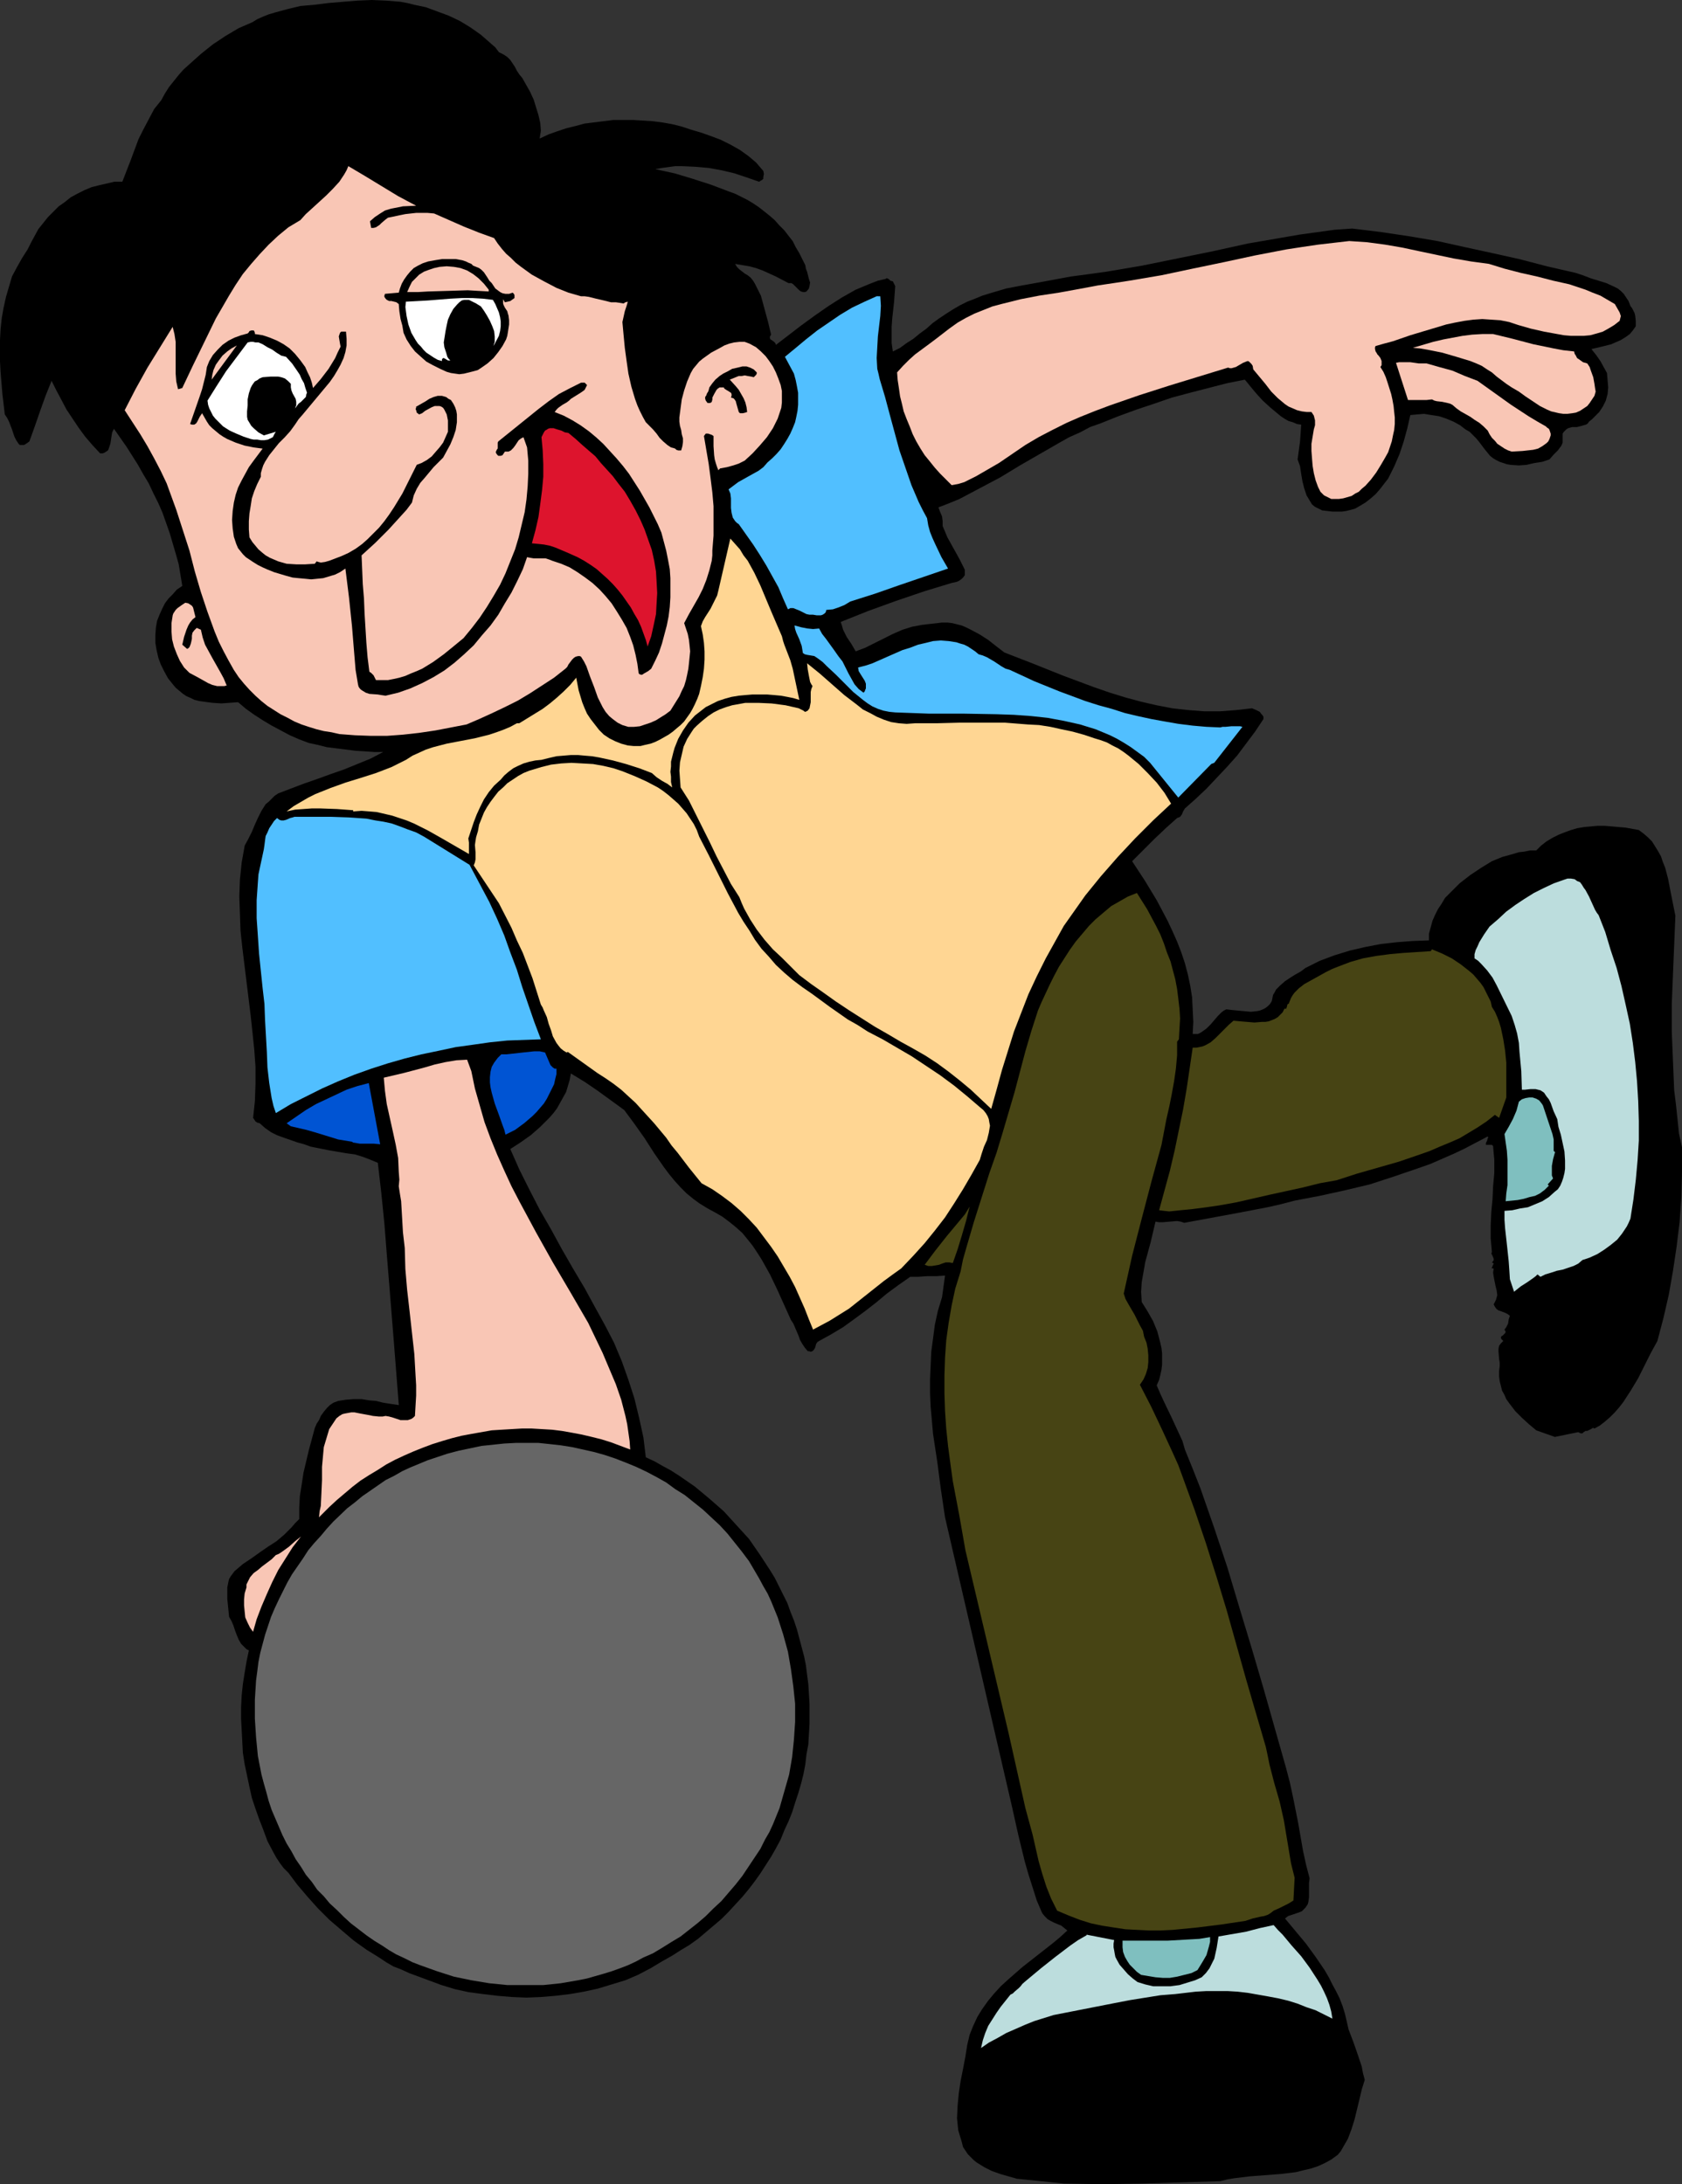
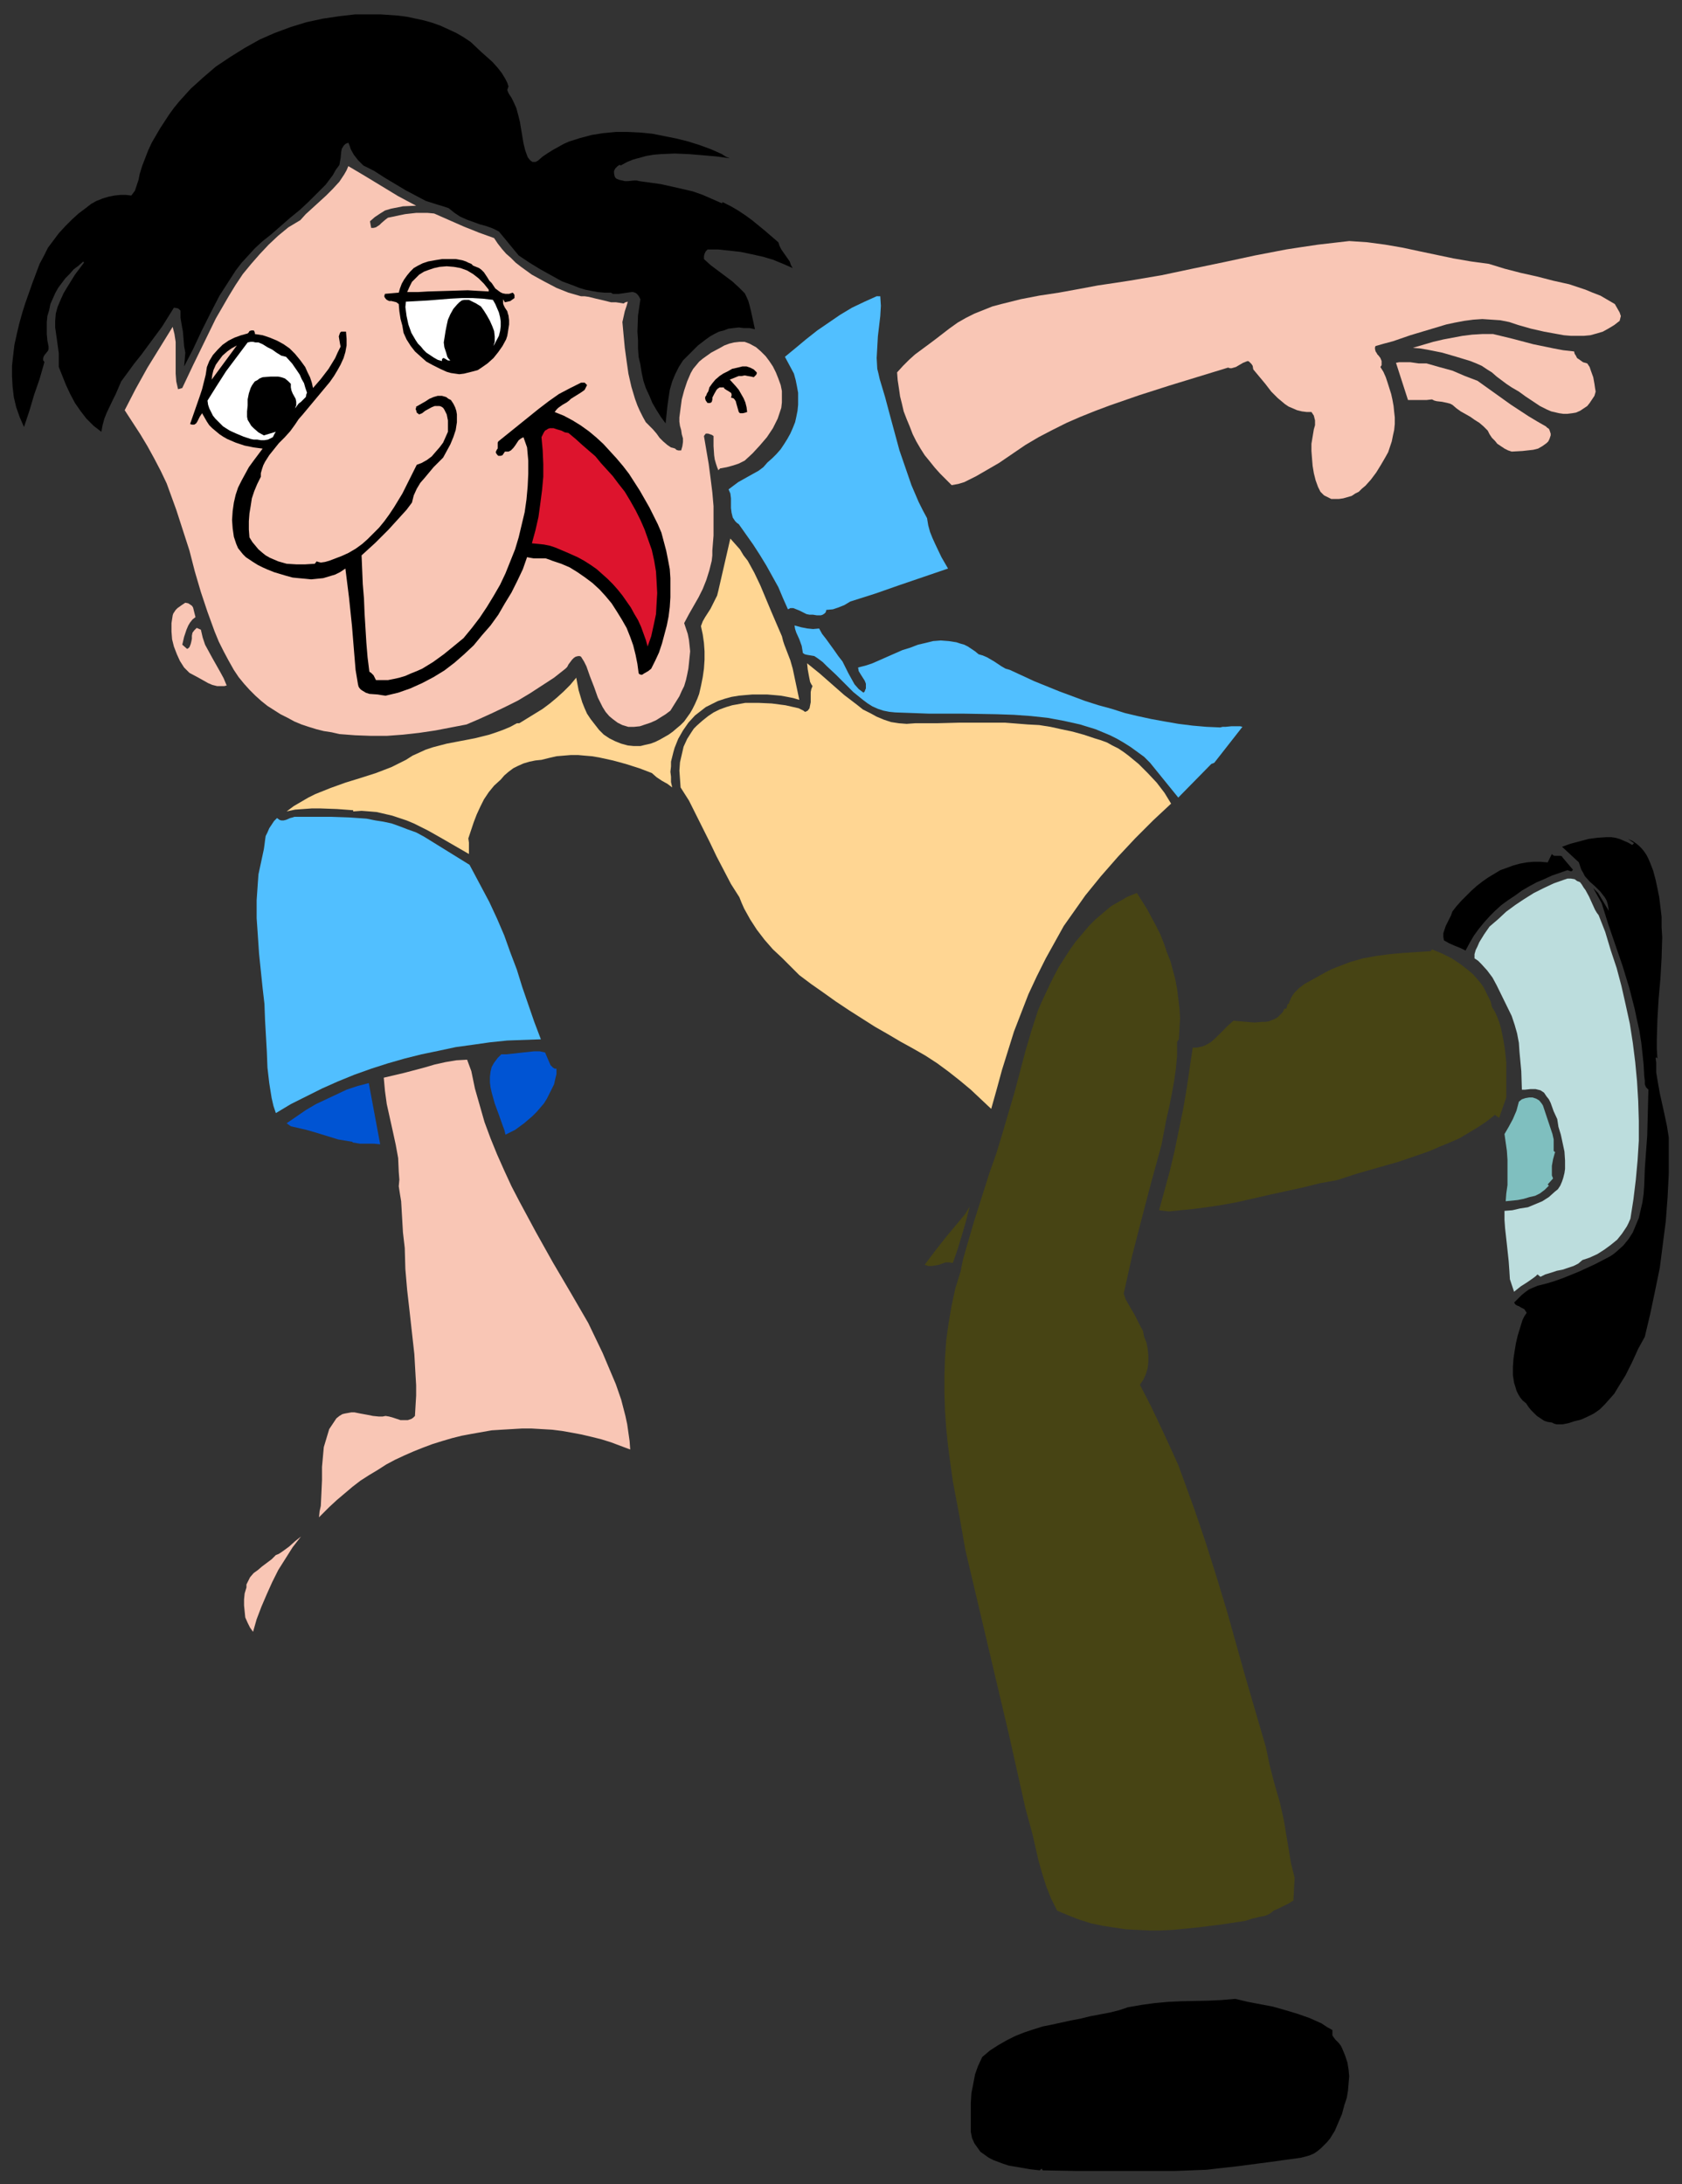
<svg xmlns="http://www.w3.org/2000/svg" xmlns:ns1="http://sodipodi.sourceforge.net/DTD/sodipodi-0.dtd" xmlns:ns2="http://www.inkscape.org/namespaces/inkscape" version="1.0" width="119.916mm" height="155.711mm" id="svg36" ns1:docname="Bowler 25.wmf">
  <rect width="100%" height="100%" fill="#333333" stroke="none" />
  <ns1:namedview id="namedview36" pagecolor="#ffffff" bordercolor="#000000" borderopacity="0.25" ns2:showpageshadow="2" ns2:pageopacity="0.0" ns2:pagecheckerboard="0" ns2:deskcolor="#d1d1d1" ns2:document-units="mm" />
  <defs id="defs1">
    <pattern id="WMFhbasepattern" patternUnits="userSpaceOnUse" width="6" height="6" x="0" y="0" />
  </defs>
-   <path style="fill:#000000;fill-opacity:1;fill-rule:evenodd;stroke:none" d="m 134.432,14.058 0.646,0.323 0.646,0.323 0.969,0.646 0.808,0.808 0.646,0.97 0.646,0.97 0.485,0.97 0.646,0.97 0.808,0.97 2.1,3.717 0.969,2.101 0.646,2.101 0.646,2.101 0.485,2.101 0.162,2.101 -0.323,2.101 2.424,-1.131 2.262,-0.808 2.424,-0.808 2.585,-0.646 2.424,-0.646 2.585,-0.323 2.585,-0.323 2.585,-0.323 h 2.585 2.747 l 2.585,0.162 2.585,0.162 2.585,0.323 2.747,0.485 2.585,0.646 2.424,0.808 2.747,0.808 2.747,0.97 2.585,0.97 2.585,1.293 2.585,1.454 2.262,1.616 2.101,1.778 0.969,1.131 0.969,1.131 0.162,0.808 -0.162,0.808 v 0.485 l -0.323,0.323 -0.323,0.162 -0.485,0.323 -3.232,-1.131 -3.393,-1.131 -3.393,-0.808 -3.555,-0.646 -3.716,-0.323 -3.555,-0.162 h -1.777 l -3.555,0.485 -1.777,0.323 5.17,1.131 4.847,1.454 5.009,1.616 4.686,1.778 1.777,0.646 1.616,0.808 1.616,0.808 1.616,0.97 1.454,0.97 1.454,1.131 1.616,1.293 1.293,1.131 1.293,1.454 1.293,1.293 2.262,2.909 0.808,1.616 0.969,1.616 0.808,1.616 0.808,1.616 0.162,0.97 0.323,0.808 0.485,1.939 0.323,0.97 -0.162,0.97 -0.162,0.646 -0.646,0.808 -0.485,0.162 h -0.323 l -0.646,-0.162 -0.485,-0.323 -0.485,-0.485 -1.131,-1.131 -0.485,-0.323 h -0.808 l -3.393,-1.778 -3.555,-1.616 -1.777,-0.646 -1.777,-0.485 -1.939,-0.323 -1.939,-0.323 0.485,0.808 0.646,0.646 1.454,1.131 0.808,0.485 0.808,0.646 0.646,0.808 0.485,0.808 0.808,1.616 0.808,1.616 0.969,3.555 0.969,3.555 0.808,3.393 -0.323,0.485 v 0.485 l 0.162,0.323 0.323,0.162 0.646,0.485 0.323,0.323 0.162,0.485 6.948,-5.333 3.555,-2.585 3.716,-2.585 3.555,-2.262 3.716,-2.101 1.939,-0.808 1.939,-0.808 2.101,-0.808 2.1,-0.485 0.162,-0.162 h 0.323 l 0.485,0.323 0.323,0.323 0.646,0.162 0.646,1.293 -0.323,4.363 -0.485,4.363 -0.162,2.262 v 2.101 2.262 l 0.323,2.262 1.939,-0.97 1.777,-1.293 1.777,-1.131 1.777,-1.454 1.777,-1.293 1.616,-1.454 1.777,-1.293 1.939,-1.293 1.777,-1.131 1.939,-1.131 1.939,-0.97 2.1,-0.808 1.939,-0.808 2.101,-0.646 4.363,-1.293 4.201,-0.808 4.524,-0.808 4.363,-0.808 4.363,-0.808 4.847,-0.646 4.686,-0.646 9.533,-1.616 9.533,-1.939 9.533,-1.939 9.533,-2.101 9.371,-1.616 4.686,-0.808 4.686,-0.646 4.686,-0.646 4.686,-0.323 4.039,0.485 3.878,0.485 7.594,1.131 7.594,1.293 7.271,1.616 7.433,1.616 7.271,1.616 7.433,1.939 7.756,1.778 1.939,0.646 2.101,0.808 2.1,0.646 2.101,0.646 2.1,0.97 0.969,0.485 0.808,0.646 0.808,0.808 0.646,0.97 0.646,0.97 0.485,1.293 0.485,0.646 0.323,0.646 0.323,0.646 0.162,0.646 0.162,1.454 v 1.454 l -0.808,1.131 -0.808,0.97 -1.131,0.808 -1.293,0.808 -1.131,0.485 -1.454,0.646 -2.585,0.646 -2.747,0.646 0.646,0.808 0.646,0.808 1.131,1.616 1.777,3.232 0.162,1.939 0.162,1.939 -0.162,1.778 -0.485,1.778 -0.808,1.616 -0.969,1.454 -1.293,1.293 -0.646,0.646 -0.808,0.646 -0.323,0.485 -0.485,0.323 -0.646,0.162 -0.485,0.162 -1.293,0.323 h -1.293 l -1.131,0.323 -0.485,0.323 -0.323,0.323 -0.323,0.323 -0.323,0.485 v 0.808 0.808 0.808 l -0.323,0.808 -0.485,0.646 -0.485,0.646 -1.131,1.131 -1.131,1.293 -1.939,0.646 -2.101,0.323 -2.1,0.485 -2.101,0.162 -2.262,-0.162 -0.969,-0.162 -0.969,-0.323 -0.969,-0.323 -0.969,-0.485 -0.808,-0.485 -0.808,-0.646 -1.454,-1.778 -1.454,-1.939 -0.808,-0.97 -0.969,-0.97 -0.808,-0.808 -1.131,-0.646 -1.454,-1.131 -1.777,-0.97 -1.939,-0.808 -1.939,-0.646 -2.101,-0.323 -1.939,-0.323 -1.939,0.162 -1.777,0.162 -0.808,3.555 -0.969,3.555 -1.131,3.393 -1.454,3.393 -0.808,1.616 -0.808,1.616 -1.131,1.454 -1.131,1.454 -1.131,1.293 -1.293,1.131 -1.454,1.131 -1.616,0.97 -1.131,0.646 -1.131,0.323 -1.293,0.323 -1.131,0.162 h -1.293 -1.293 l -2.747,-0.323 -0.969,-0.485 -0.969,-0.485 -0.808,-0.646 -0.485,-0.808 -0.485,-0.808 -0.485,-0.808 -0.646,-1.939 -0.485,-1.939 -0.323,-1.939 -0.323,-2.101 -0.646,-1.778 0.646,-4.686 0.162,-2.262 0.162,-2.424 -1.131,-0.162 -1.131,-0.485 -1.131,-0.323 -1.131,-0.646 -0.969,-0.646 -0.969,-0.808 -1.939,-1.616 -1.939,-1.778 -1.777,-1.939 -1.616,-1.939 -0.646,-0.808 -0.808,-0.97 -4.847,0.97 -5.009,1.293 -5.009,1.293 -4.847,1.293 -4.686,1.616 -4.847,1.616 -4.847,1.778 -4.847,1.939 -2.747,0.97 -2.747,1.454 -2.908,1.293 -2.585,1.454 -5.332,3.07 -5.332,3.07 -5.332,3.232 -5.494,2.909 -2.747,1.454 -2.747,1.454 -2.747,1.131 -2.908,1.131 0.485,1.293 0.485,1.131 0.162,1.293 v 1.293 l 1.293,3.07 1.616,2.909 1.616,2.909 1.454,2.909 v 0.808 0.646 l -0.485,0.646 -0.323,0.323 -0.646,0.485 -0.646,0.323 -1.454,0.323 -3.716,1.131 -3.716,1.131 -7.594,2.585 -7.594,2.747 -7.271,2.909 0.323,0.97 0.323,1.131 0.969,1.939 1.293,1.939 1.131,1.939 2.585,-0.97 2.585,-1.293 4.847,-2.424 2.585,-1.131 2.585,-0.808 2.585,-0.485 1.293,-0.162 1.454,-0.162 1.454,-0.162 1.293,-0.162 h 1.454 l 1.293,0.162 1.293,0.323 1.293,0.323 1.131,0.485 1.293,0.646 2.424,1.293 2.262,1.454 2.262,1.778 2.101,1.616 7.917,3.07 8.079,3.232 8.24,3.07 4.201,1.454 4.201,1.293 4.201,1.131 4.201,0.97 4.201,0.808 4.363,0.485 4.201,0.323 h 4.363 l 4.201,-0.323 4.363,-0.485 1.131,0.485 0.969,0.485 0.323,0.485 0.323,0.323 0.323,0.485 v 0.646 l -2.262,3.393 -2.424,3.232 -2.424,3.232 -2.747,3.07 -2.747,2.909 -2.747,2.909 -2.908,2.747 -2.908,2.585 -0.485,0.808 -0.323,0.808 -0.485,0.646 -0.808,0.323 -3.07,2.747 -3.07,2.909 -3.07,3.07 -2.908,2.909 3.393,5.171 3.232,5.333 1.454,2.747 1.454,2.747 1.293,2.747 1.293,2.909 1.131,2.909 0.969,2.909 0.808,3.07 0.646,3.07 0.485,3.07 0.162,3.232 0.162,3.393 -0.162,3.232 h 0.646 0.808 l 0.646,-0.323 0.485,-0.323 1.131,-0.808 1.131,-1.131 1.939,-2.262 0.969,-0.97 0.646,-0.485 0.646,-0.323 1.454,0.162 1.616,0.162 1.777,0.162 1.777,0.162 1.616,-0.162 0.808,-0.162 0.808,-0.323 0.646,-0.323 0.646,-0.485 0.646,-0.646 0.485,-0.808 0.162,-0.808 0.162,-0.808 0.485,-0.808 0.323,-0.646 1.131,-1.131 1.293,-1.131 1.454,-0.97 1.293,-0.808 1.454,-0.808 1.293,-0.97 1.939,-0.97 1.939,-0.97 3.878,-1.454 4.201,-1.293 4.201,-0.97 4.201,-0.808 4.363,-0.485 4.201,-0.323 4.363,-0.162 v -1.778 l 0.485,-1.778 0.485,-1.778 0.646,-1.454 0.808,-1.616 0.969,-1.454 0.969,-1.616 1.293,-1.293 1.293,-1.293 1.293,-1.293 2.908,-2.262 2.908,-1.939 2.908,-1.778 2.747,-1.131 2.908,-0.808 1.616,-0.485 1.454,-0.162 1.616,-0.323 h 1.616 l 1.293,-1.293 1.454,-1.131 1.616,-0.97 1.616,-0.808 1.616,-0.646 1.777,-0.646 1.616,-0.485 1.939,-0.323 1.777,-0.162 1.777,-0.162 h 1.939 l 1.939,0.162 3.716,0.323 3.555,0.646 1.293,0.97 1.131,0.97 1.131,1.131 0.808,1.293 0.808,1.293 0.808,1.454 0.485,1.454 0.646,1.616 0.808,3.07 0.646,3.393 0.646,3.232 0.646,3.232 -0.646,15.674 -0.323,7.918 v 7.756 l 0.323,7.918 0.323,7.756 0.485,3.878 0.808,7.756 0.808,3.717 v 6.787 l -0.162,6.625 -0.485,6.787 -0.808,6.625 -0.969,6.464 -1.131,6.464 -1.454,6.302 -1.616,6.14 -1.777,3.232 -3.393,6.787 -1.939,3.232 -2.1,3.232 -1.131,1.454 -1.131,1.293 -1.293,1.293 -1.293,1.131 -1.454,1.131 -1.454,0.808 v 0 l -0.323,-0.162 h -0.162 l -0.162,0.162 -0.646,0.323 -0.646,0.323 h -0.323 -0.162 l -0.485,0.323 -0.323,0.323 h -0.485 l -0.646,-0.323 -6.302,1.293 -5.009,-1.778 -1.939,-1.616 -1.939,-1.778 -1.777,-1.778 -1.616,-2.101 -0.808,-1.131 -0.485,-1.131 -0.646,-1.131 -0.323,-1.293 -0.323,-1.293 -0.162,-1.293 v -1.454 l 0.162,-1.293 v -0.97 l -0.162,-0.97 -0.162,-1.939 v -0.808 l 0.162,-0.808 0.485,-0.646 0.646,-0.646 -0.323,-0.323 -0.162,-0.162 -0.162,-0.323 v -0.162 l 0.162,-0.323 0.323,-0.162 0.323,-0.323 0.323,-0.323 0.162,-0.323 -0.162,-0.323 -0.162,-0.323 0.485,-0.646 0.485,-0.97 0.162,-1.131 0.323,-0.97 -0.646,-0.485 -0.646,-0.323 -1.293,-0.485 -0.485,-0.162 -0.485,-0.323 -0.485,-0.646 -0.323,-0.646 0.323,-0.646 0.323,-0.646 0.162,-0.646 0.162,-0.485 -0.162,-1.293 -0.323,-1.293 -0.485,-2.424 -0.162,-1.131 0.162,-1.131 h -0.485 v -0.323 l 0.162,-0.162 v -0.162 l 0.162,-0.323 0.162,-0.323 -0.162,-0.162 -0.323,-0.162 0.323,-0.323 0.162,-0.323 v -0.323 l -0.323,-0.808 -0.162,-0.323 -0.162,-0.323 0.162,-0.323 -0.162,-1.939 -0.162,-1.778 v -3.555 l 0.162,-3.555 0.323,-3.393 0.162,-3.555 0.323,-3.555 v -3.555 l -0.162,-1.778 -0.162,-1.939 -0.323,-0.323 h -0.485 -0.646 -0.485 v -0.162 -0.323 l 0.323,-0.646 0.162,-0.646 0.162,-0.162 -0.162,-0.323 -3.07,1.616 -3.07,1.616 -3.07,1.454 -6.302,2.747 -3.232,1.131 -6.625,2.262 -6.463,2.101 -6.786,1.616 -6.625,1.454 -6.786,1.293 -3.716,0.97 -3.555,0.808 -7.594,1.454 -14.865,2.747 -0.969,-0.323 -0.969,-0.162 -1.939,0.162 -1.939,0.162 h -0.969 l -0.969,-0.162 -1.293,5.494 -1.454,5.332 -0.485,2.747 -0.485,2.747 -0.162,2.585 0.162,2.747 1.616,2.585 1.454,2.585 1.131,2.747 0.808,3.07 0.323,1.454 0.162,1.454 v 1.454 1.454 l -0.162,1.454 -0.323,1.454 -0.323,1.293 -0.646,1.454 0.969,2.262 0.969,2.101 2.101,4.363 1.939,4.201 0.969,2.101 0.646,2.262 2.1,5.171 2.101,5.333 3.716,10.665 3.555,10.665 3.232,10.827 3.232,10.665 3.232,10.988 6.14,21.653 0.969,3.717 0.808,3.717 1.454,7.272 1.293,7.433 0.808,3.717 0.969,3.717 -0.162,1.293 v 1.293 1.293 1.293 l -0.162,1.131 -0.162,0.646 -0.323,0.485 -0.323,0.485 -0.485,0.485 -0.485,0.485 -0.808,0.323 -0.969,0.323 -0.969,0.323 -0.969,0.323 -0.808,0.646 5.655,6.787 2.585,3.555 2.424,3.555 1.131,1.939 0.969,1.939 0.969,1.778 0.969,1.939 0.808,2.101 0.646,2.101 0.485,2.101 0.485,2.101 1.293,3.393 1.131,3.232 1.131,3.393 0.323,1.778 0.485,1.778 -0.808,2.585 -0.646,2.747 -1.293,5.333 -0.808,2.585 -0.969,2.585 -1.293,2.262 -0.646,1.131 -0.808,0.97 -1.777,1.293 -1.777,0.97 -1.777,0.808 -1.939,0.646 -2.101,0.485 -1.939,0.485 -4.039,0.485 -4.201,0.323 -4.201,0.323 -4.039,0.485 -1.939,0.323 -1.939,0.485 -10.503,0.323 -10.664,0.323 -10.503,0.162 -10.503,-0.162 -3.07,-0.323 -3.07,-0.323 -6.463,-0.646 -2.262,-0.646 -2.262,-0.646 -2.262,-0.808 -1.939,-0.97 -2.1,-1.293 -0.808,-0.646 -0.808,-0.808 -0.808,-0.808 -0.646,-0.97 -0.646,-0.97 -0.323,-1.293 -0.485,-1.616 -0.485,-1.616 -0.162,-1.616 -0.162,-1.616 0.162,-3.393 0.323,-3.393 0.485,-3.232 0.646,-3.232 0.646,-3.393 0.485,-3.07 0.646,-2.747 0.969,-2.424 1.131,-2.424 1.293,-2.101 1.616,-2.262 1.616,-1.939 1.777,-1.939 1.939,-1.778 3.878,-3.393 8.24,-6.464 1.939,-1.616 1.939,-1.778 -0.808,-0.646 -0.808,-0.646 -1.939,-0.808 -0.969,-0.485 -0.808,-0.485 -0.808,-0.808 -0.646,-0.808 -1.454,-3.393 -1.131,-3.555 -1.131,-3.555 -0.969,-3.393 -1.777,-7.272 -1.616,-7.272 -18.097,-78.21 -1.131,-7.595 -0.969,-7.433 -1.131,-7.433 -0.323,-3.717 -0.323,-3.555 -0.162,-3.717 v -3.717 l 0.162,-3.717 0.162,-3.717 0.485,-3.555 0.485,-3.717 0.808,-3.717 1.131,-3.717 0.808,-5.817 -2.424,0.162 h -2.424 l -2.424,0.162 h -2.1 l -3.232,2.262 -3.07,2.262 -2.908,2.424 -1.454,1.131 -1.454,1.131 -3.07,2.262 -2.908,2.101 -3.232,1.939 -3.232,1.778 -0.485,0.323 -0.323,0.485 -0.162,0.646 -0.162,0.485 -0.323,0.485 -0.323,0.323 -0.485,0.162 -0.485,-0.162 h -0.323 l -0.808,-0.97 -0.646,-0.97 -0.646,-1.131 -0.323,-0.97 -0.969,-2.262 -0.485,-1.131 -0.646,-0.97 -3.716,-8.241 -1.939,-4.04 -2.262,-4.04 -1.131,-1.778 -1.293,-1.939 -1.293,-1.616 -1.454,-1.778 -1.616,-1.454 -1.777,-1.454 -1.939,-1.454 -1.939,-1.131 -2.101,-1.131 -2.101,-1.293 -1.777,-1.293 -1.777,-1.454 -1.616,-1.616 -1.616,-1.778 -1.454,-1.778 -1.454,-1.939 -2.585,-3.717 -2.585,-4.04 -2.747,-3.878 -2.747,-3.717 -3.555,-2.585 -3.555,-2.585 -3.555,-2.424 -3.716,-2.262 -0.323,1.778 -0.485,1.616 -0.485,1.616 -0.808,1.454 -0.808,1.454 -0.808,1.454 -0.969,1.293 -1.131,1.293 -2.424,2.424 -2.585,2.262 -2.747,1.939 -2.747,1.778 2.424,5.494 2.747,5.494 2.747,5.333 3.07,5.332 2.908,5.333 3.07,5.333 3.07,5.171 2.908,5.333 2.585,4.686 2.424,4.686 2.1,5.009 1.777,5.009 1.616,5.009 1.293,5.333 1.131,5.171 0.646,5.333 2.424,1.131 2.262,1.293 2.101,1.131 2.262,1.454 2.101,1.454 2.101,1.454 3.878,3.232 3.878,3.393 3.393,3.717 3.393,3.717 2.908,4.201 2.747,4.201 1.293,2.101 1.131,2.262 1.131,2.262 1.131,2.262 0.808,2.262 0.969,2.424 0.808,2.424 0.646,2.424 0.646,2.424 0.646,2.424 0.485,2.424 0.323,2.585 0.323,2.424 0.162,2.585 0.162,2.747 v 2.747 2.747 l -0.162,2.747 -0.162,2.747 -0.485,2.585 -0.323,2.747 -0.485,2.585 -0.646,2.585 -0.808,2.747 -0.808,2.424 -0.808,2.585 -0.969,2.424 -1.131,2.424 -0.969,2.424 -1.293,2.424 -1.293,2.262 -1.454,2.262 -1.454,2.262 -1.616,2.262 -1.616,2.101 -1.616,1.939 -1.939,2.101 -1.777,1.939 -1.939,1.939 -2.101,1.778 -2.1,1.778 -2.101,1.778 -2.262,1.616 -2.424,1.454 -2.262,1.454 -2.585,1.454 -3.232,1.939 -3.393,1.778 -3.393,1.454 -3.716,1.131 -3.716,1.131 -3.716,0.808 -3.716,0.646 -4.039,0.485 -3.878,0.323 -3.878,0.162 -3.878,-0.162 -3.878,-0.323 -4.039,-0.485 -3.716,-0.485 -3.716,-0.808 -3.716,-1.131 -4.363,-1.616 -4.363,-1.616 -2.1,-0.97 -2.101,-0.808 -1.939,-1.131 -1.939,-1.293 -3.393,-2.101 -3.393,-2.424 -3.232,-2.747 -3.393,-2.909 -3.07,-3.07 -2.747,-3.07 -2.747,-3.232 -2.424,-3.232 -1.293,-1.293 -0.969,-1.293 -0.969,-1.454 -0.808,-1.454 -1.616,-3.07 -1.131,-3.07 -1.131,-2.909 -0.969,-2.747 -0.969,-2.909 -0.646,-2.909 -0.646,-3.07 -0.646,-3.07 -0.485,-3.07 -0.162,-3.07 -0.162,-3.07 -0.162,-3.07 v -3.07 l 0.162,-3.232 0.323,-3.07 0.485,-3.07 0.485,-2.909 0.646,-3.07 -0.646,-0.323 -0.485,-0.485 -0.969,-0.97 -0.646,-1.131 -0.485,-1.131 -0.485,-1.293 -0.485,-1.454 -0.485,-1.131 -0.646,-1.131 -0.323,-3.232 -0.162,-1.616 v -1.616 -1.454 l 0.323,-1.616 0.162,-0.646 0.485,-0.808 0.485,-0.646 0.485,-0.646 2.262,-1.939 2.424,-1.616 2.262,-1.616 2.101,-1.454 2.262,-1.454 2.101,-1.778 1.939,-1.939 0.969,-1.131 1.131,-1.131 v -3.07 l 0.162,-3.07 0.485,-3.07 0.485,-3.232 1.454,-6.14 1.616,-5.979 0.485,-1.131 0.646,-0.97 0.485,-1.131 0.808,-1.131 0.808,-0.97 0.808,-0.808 0.969,-0.646 1.293,-0.485 2.101,-0.323 2.101,-0.162 h 2.101 l 1.939,0.323 1.939,0.162 1.939,0.485 2.1,0.323 2.101,0.323 -0.646,-8.241 -0.646,-8.241 -1.293,-16.159 -0.646,-7.918 -0.646,-8.241 -0.808,-8.08 -0.969,-8.403 -1.939,-0.808 -2.101,-0.808 -2.101,-0.646 -2.424,-0.323 -4.686,-0.808 -4.847,-0.97 -1.777,-0.646 -1.777,-0.485 -3.716,-1.293 -1.777,-0.646 -1.616,-0.808 -1.616,-1.131 -1.454,-1.293 -0.646,-0.162 -0.485,-0.323 -0.323,-0.485 -0.323,-0.485 0.485,-4.525 0.162,-4.686 v -4.525 l -0.323,-4.525 -0.485,-4.686 -0.485,-4.525 -1.131,-9.211 -1.131,-9.211 -0.485,-4.525 -0.162,-4.686 -0.162,-4.525 0.162,-4.525 0.485,-4.686 0.808,-4.525 0.969,-1.778 0.969,-1.939 0.808,-1.939 0.808,-1.778 0.969,-1.939 1.131,-1.778 0.808,-0.646 0.808,-0.808 0.808,-0.808 0.969,-0.646 3.393,-1.293 3.393,-1.293 3.716,-1.293 3.555,-1.293 3.716,-1.293 3.555,-1.454 3.555,-1.454 3.393,-1.778 h -2.424 l -2.424,-0.162 -2.585,-0.162 -2.585,-0.323 -2.585,-0.323 -2.585,-0.323 -2.585,-0.646 -2.262,-0.485 -2.585,-0.97 -2.585,-1.131 -2.424,-1.293 -2.424,-1.293 -2.424,-1.454 -2.262,-1.454 -2.262,-1.616 -2.101,-1.778 -2.262,0.162 -2.262,0.162 -2.424,-0.162 -2.424,-0.323 -1.131,-0.162 -1.293,-0.323 -0.969,-0.485 -1.131,-0.485 -0.969,-0.646 -0.969,-0.808 -0.969,-0.808 -0.808,-0.97 -1.293,-1.616 -0.969,-1.778 -0.969,-1.939 -0.646,-1.778 -0.485,-2.101 -0.323,-1.939 V 171.125 l 0.162,-2.101 0.323,-1.778 0.646,-1.616 0.646,-1.454 0.808,-1.616 0.969,-1.293 1.131,-1.131 1.131,-1.293 1.454,-0.97 -0.485,-2.909 -0.485,-2.909 -0.808,-2.909 -0.808,-2.747 -0.808,-2.747 -0.969,-2.747 -0.969,-2.747 -1.131,-2.585 -1.293,-2.585 -1.293,-2.747 -1.454,-2.424 -1.454,-2.585 -3.07,-4.848 -3.393,-4.848 -0.485,0.97 -0.162,0.97 -0.162,1.131 -0.162,0.97 -0.323,0.97 -0.162,0.485 -0.162,0.323 -0.485,0.323 -0.485,0.323 -0.485,0.162 h -0.646 l -2.101,-2.262 -1.939,-2.262 -1.777,-2.424 -1.616,-2.424 -1.616,-2.424 -1.454,-2.747 -1.293,-2.424 -1.293,-2.585 -1.616,4.04 -1.454,4.04 -1.454,4.201 -1.454,4.04 -0.646,0.485 -0.808,0.485 H 6.14 5.817 5.332 L 5.009,119.577 4.363,118.608 3.878,117.638 3.232,115.699 2.424,113.599 1.939,112.629 1.293,111.659 0.969,108.912 0.646,106.165 0.162,100.348 0,97.439 v -2.909 -2.909 l 0.162,-3.07 0.323,-2.909 0.485,-2.747 0.646,-2.909 0.808,-2.747 0.808,-2.747 1.293,-2.424 1.454,-2.585 1.454,-2.262 0.969,-1.939 0.969,-1.778 0.969,-1.778 1.293,-1.616 1.293,-1.616 1.454,-1.454 1.454,-1.454 1.616,-1.131 1.616,-1.293 1.777,-0.97 1.939,-0.97 1.939,-0.808 1.939,-0.485 2.101,-0.485 2.101,-0.485 h 2.101 l 2.262,-5.817 2.101,-5.656 1.293,-2.585 1.454,-2.747 1.454,-2.747 1.939,-2.424 0.969,-1.778 1.131,-1.778 1.293,-1.616 1.293,-1.616 1.293,-1.454 1.616,-1.454 3.07,-2.747 3.232,-2.585 3.393,-2.262 3.555,-2.101 3.716,-1.616 L 69.317,5.171 70.771,4.525 72.387,3.878 74.002,3.393 77.557,2.424 80.95,1.616 84.667,1.293 88.544,0.808 92.422,0.485 96.3,0.162 100.178,0 l 3.878,0.162 3.878,0.323 1.777,0.323 1.939,0.485 3.07,0.646 3.07,1.131 3.07,1.131 3.07,1.454 2.908,1.778 2.747,1.939 2.585,2.262 1.293,1.131 z" id="path1" />
  <path style="fill:#000000;fill-opacity:1;fill-rule:evenodd;stroke:none" d="m 137.018,23.269 -0.162,0.485 -0.162,0.485 0.162,0.485 0.323,0.646 0.646,0.97 0.485,0.97 0.808,1.778 0.485,1.778 0.485,1.939 0.323,1.939 0.646,3.878 0.485,1.939 0.646,1.778 0.485,0.646 0.323,0.323 0.485,0.323 h 0.323 0.485 l 0.323,-0.162 0.323,-0.162 1.293,-1.131 1.454,-0.97 1.293,-0.808 1.454,-0.808 1.454,-0.808 1.454,-0.646 3.07,-0.97 3.07,-0.808 3.07,-0.485 3.393,-0.323 h 3.232 l 3.393,0.162 3.232,0.323 3.232,0.646 3.232,0.646 3.232,0.808 3.07,0.97 3.07,1.131 2.908,1.293 0.969,0.646 1.131,0.485 -3.393,-0.485 -3.716,-0.323 -3.878,-0.323 -3.878,-0.162 -3.716,0.162 -1.939,0.162 -1.939,0.323 -1.777,0.485 -1.777,0.485 -1.616,0.646 -1.777,0.97 -0.162,-0.162 h -0.162 l -0.485,0.323 -0.162,0.162 -0.323,0.323 -0.162,0.162 -0.323,0.646 v 0.646 l 0.162,0.808 0.162,0.323 0.323,0.323 0.808,0.323 0.808,0.162 0.646,0.162 h 0.808 l 1.616,-0.162 h 0.808 l 0.646,0.162 5.817,0.808 2.908,0.646 5.655,1.293 2.747,0.97 2.585,1.131 2.585,1.131 0.162,-0.323 2.262,1.131 1.939,1.131 1.939,1.293 1.777,1.293 3.555,2.909 3.555,3.07 0.323,0.97 0.485,0.97 1.131,1.616 1.131,1.616 0.323,0.97 0.485,0.808 -2.585,-1.131 -2.747,-1.131 -2.747,-0.808 -2.908,-0.646 -3.07,-0.646 -2.908,-0.323 -3.07,-0.323 h -2.908 l -0.485,0.485 -0.323,0.646 -0.162,0.646 v 0.808 l 1.777,1.616 1.939,1.454 1.939,1.454 1.939,1.454 1.777,1.616 0.808,0.808 0.808,0.808 0.485,0.97 0.485,1.131 0.323,1.131 0.323,1.293 1.131,5.171 -1.454,-0.323 h -1.616 l -1.293,-0.162 -1.454,0.162 -1.293,0.162 -1.293,0.485 -1.293,0.323 -1.293,0.646 -1.131,0.646 -1.131,0.808 -2.101,1.616 -2.1,2.101 -1.939,1.939 -1.131,1.778 -0.969,1.939 -0.808,1.939 -0.646,2.262 -0.323,2.101 -0.323,2.262 -0.485,4.686 -1.293,-1.778 -1.131,-1.778 -1.131,-1.939 -0.808,-1.939 -0.969,-2.101 -0.646,-1.939 -0.485,-2.262 -0.323,-2.101 -0.485,-2.101 -0.162,-2.262 v -2.262 l -0.162,-2.262 0.162,-4.363 0.646,-4.363 -0.323,-0.646 -0.323,-0.485 -0.485,-0.485 -0.323,-0.162 -0.485,-0.162 h -0.485 l -1.131,0.162 -1.131,0.162 -1.131,0.162 h -0.969 -0.646 l -0.485,-0.323 H 162.87 l -1.777,-0.162 -1.777,-0.323 -1.616,-0.323 -1.616,-0.485 -1.616,-0.646 -3.07,-1.131 -2.908,-1.616 -2.908,-1.616 -2.908,-1.778 -2.908,-1.939 -5.332,-6.464 -1.616,-0.808 -1.777,-0.646 -1.777,-0.485 -1.777,-0.646 -1.777,-0.646 -1.777,-0.808 -1.454,-0.97 -0.808,-0.646 -0.808,-0.646 -1.454,-0.485 -1.616,-0.485 -3.07,-0.97 -2.747,-1.454 -2.747,-1.454 -5.655,-3.393 -2.747,-1.778 -2.908,-1.454 -1.454,-1.454 -1.131,-1.454 -0.808,-1.454 -0.323,-0.97 -0.323,-0.808 -0.485,0.162 -0.323,0.162 -0.485,0.485 -0.485,0.808 -0.162,0.808 -0.162,1.778 -0.162,0.808 -0.162,0.97 -0.969,1.293 -0.808,1.454 -1.939,2.585 -2.262,2.262 -2.262,2.262 -2.424,2.262 -2.585,2.101 -2.585,2.262 -2.585,2.262 -2.262,1.778 -2.101,1.939 -1.777,1.939 -1.777,1.939 -1.616,2.101 -1.454,2.262 -1.454,2.262 -1.454,2.262 -2.424,4.686 -2.424,4.848 -2.262,4.848 -2.424,4.686 0.162,-1.778 0.162,-1.939 -0.323,-1.778 -0.323,-3.878 -0.323,-1.778 -0.323,-1.939 v -1.939 l -0.485,-0.485 -0.323,-0.162 -0.969,-0.162 -1.616,2.585 -1.616,2.585 -3.716,5.009 -1.777,2.424 -1.939,2.424 -3.555,4.848 -1.454,3.393 -0.808,1.616 -1.616,3.393 -0.646,1.616 -0.485,1.778 -0.323,1.778 -2.101,-1.616 -1.939,-1.939 -1.616,-2.101 -1.454,-2.101 -1.293,-2.424 -1.131,-2.424 -0.969,-2.424 -0.969,-2.424 V 97.116 95.177 L 15.35,91.622 14.865,88.229 v -1.778 l 0.162,-1.939 0.485,-1.778 0.808,-1.939 0.808,-1.778 0.969,-1.616 2.101,-3.393 2.424,-3.232 -0.162,-0.323 -1.293,1.131 -1.293,0.97 -1.131,1.293 -1.131,1.131 -0.969,1.293 -0.969,1.293 -0.808,1.454 -0.646,1.454 -0.646,1.454 -0.323,1.616 -0.485,1.616 -0.162,1.616 v 1.616 1.616 l 0.162,1.778 0.323,1.616 v 0.646 l -0.162,0.485 -0.808,0.97 -0.323,0.485 -0.162,0.485 v 0.646 l 0.162,0.162 0.162,0.323 -1.293,4.525 -1.454,4.201 -1.293,4.363 -1.454,4.363 -1.131,-2.585 -0.969,-2.747 -0.646,-2.747 -0.323,-2.747 -0.162,-2.909 v -2.747 l 0.323,-2.909 0.323,-2.747 0.646,-2.909 0.646,-2.747 0.808,-2.909 0.808,-2.585 1.939,-5.494 1.939,-5.171 1.131,-2.101 1.131,-2.262 1.454,-1.939 1.454,-1.939 1.777,-1.939 1.777,-1.778 1.777,-1.616 1.939,-1.454 1.454,-1.131 1.454,-0.808 1.616,-0.646 1.616,-0.485 1.616,-0.323 1.616,-0.162 h 1.454 l 1.454,0.162 0.485,-0.646 0.485,-0.646 0.485,-1.454 0.485,-1.454 0.323,-1.616 0.646,-2.101 1.616,-4.201 0.969,-2.101 1.131,-1.939 1.131,-1.939 2.424,-3.717 1.293,-1.778 1.454,-1.778 3.07,-3.393 3.393,-3.07 3.393,-2.909 3.878,-2.585 3.878,-2.424 4.039,-2.262 4.039,-1.778 4.363,-1.616 4.201,-1.293 4.524,-0.97 4.363,-0.646 4.201,-0.485 h 2.262 2.262 2.424 l 4.686,0.323 2.424,0.323 2.262,0.485 2.262,0.485 2.262,0.646 2.262,0.808 2.101,0.97 2.101,0.97 1.939,1.131 1.939,1.293 2.908,2.747 2.908,2.585 1.454,1.616 1.131,1.454 0.969,1.616 0.485,0.97 z" id="path2" />
  <path style="fill:#f9c6b5;fill-opacity:1;fill-rule:evenodd;stroke:none" d="m 112.135,55.426 -3.555,0.162 -1.616,0.323 -1.616,0.323 -1.616,0.485 -1.293,0.808 -1.454,0.97 -1.293,1.131 0.323,1.778 h 0.646 l 0.646,-0.162 0.485,-0.323 0.485,-0.323 0.485,-0.485 1.131,-0.97 0.646,-0.485 1.616,-0.323 1.454,-0.323 0.808,-0.162 0.808,-0.162 1.454,-0.162 1.454,-0.162 h 1.454 1.616 l 1.777,0.162 8.079,3.555 4.039,1.616 4.039,1.454 0.969,1.454 1.131,1.454 1.131,1.293 1.293,1.131 1.293,1.293 1.454,1.131 2.908,2.101 3.232,1.778 3.393,1.778 3.232,1.293 3.393,0.97 h 0.969 l 1.131,0.162 1.939,0.485 2.1,0.485 1.939,0.485 h 0.808 0.485 l 1.131,0.162 0.969,0.162 0.485,-0.323 0.646,-0.162 -0.323,1.131 -0.485,1.454 -0.323,1.454 -0.323,1.454 0.162,1.778 0.162,1.778 0.323,3.393 0.485,3.555 0.485,3.393 0.808,3.555 0.969,3.232 0.646,1.778 0.646,1.454 0.808,1.616 0.808,1.454 0.969,0.97 0.969,0.97 0.969,1.131 0.808,1.131 0.969,0.97 1.131,0.97 0.969,0.646 0.646,0.162 0.485,0.162 0.162,0.162 0.162,0.162 0.485,0.162 h 0.808 l 0.323,-1.131 0.162,-1.131 v -0.97 l -0.323,-1.131 -0.162,-1.131 -0.323,-1.131 -0.162,-1.131 v -1.131 l 0.323,-2.424 0.323,-2.424 0.646,-2.424 0.808,-2.424 0.485,-1.131 0.485,-1.131 0.646,-1.131 0.808,-0.97 0.808,-0.97 0.969,-0.808 1.131,-0.808 1.131,-0.808 2.424,-1.293 1.131,-0.646 1.293,-0.485 1.293,-0.323 1.454,-0.162 h 1.454 l 1.293,0.485 1.777,0.97 1.293,1.131 1.293,1.293 0.969,1.293 0.969,1.454 0.808,1.616 0.646,1.616 0.646,1.778 0.323,1.616 v 1.454 1.616 l -0.162,1.454 -0.485,1.454 -0.485,1.454 -0.646,1.293 -0.646,1.293 -1.616,2.424 -1.939,2.262 -1.939,2.101 -2.1,1.939 -1.616,0.808 -1.454,0.485 -1.777,0.485 -1.777,0.323 -0.485,0.485 -0.323,-0.808 -0.323,-0.97 -0.323,-1.131 -0.162,-1.131 -0.162,-2.424 v -2.747 l -0.485,-0.323 -0.485,-0.162 -0.485,-0.162 h -0.646 l -0.485,0.646 1.293,7.595 0.485,3.717 0.485,3.878 0.323,3.717 v 3.878 4.04 l -0.323,4.04 v 1.293 l -0.162,1.454 -0.646,2.585 -0.808,2.585 -0.969,2.424 -1.131,2.262 -2.585,4.525 -1.293,2.424 0.485,1.454 0.485,1.454 0.323,1.616 0.162,1.454 0.162,1.616 -0.162,1.616 -0.162,1.616 -0.162,1.454 -0.323,1.616 -0.323,1.454 -0.485,1.616 -0.646,1.293 -0.646,1.454 -0.808,1.293 -0.808,1.293 -0.808,1.293 -1.293,0.97 -1.293,0.808 -1.293,0.808 -1.454,0.646 -1.454,0.485 -1.454,0.485 -1.616,0.162 h -1.454 l -1.616,-0.485 -1.293,-0.646 -1.293,-0.97 -0.969,-0.808 -0.969,-1.131 -0.808,-1.293 -0.646,-1.293 -0.646,-1.293 -0.969,-2.747 -1.131,-2.909 -0.969,-2.747 -0.646,-1.293 -0.808,-1.293 -0.323,-0.162 h -0.485 l -0.646,0.162 -0.485,0.323 -0.485,0.485 -0.485,0.646 -0.485,0.646 -0.323,0.646 -0.485,0.485 -3.07,2.424 -3.232,2.101 -3.232,2.101 -3.232,1.939 -3.555,1.778 -3.393,1.616 -3.555,1.616 -3.393,1.454 -4.201,0.808 -4.201,0.808 -4.363,0.646 -4.363,0.485 -4.363,0.323 h -4.201 l -4.363,-0.162 -4.201,-0.323 -2.101,-0.485 -2.101,-0.323 -1.939,-0.485 -2.101,-0.646 -1.939,-0.646 -1.939,-0.808 -1.777,-0.97 -1.939,-0.97 -1.777,-1.131 -1.777,-1.131 -1.616,-1.293 -1.616,-1.454 -1.616,-1.616 -1.454,-1.616 -1.454,-1.778 -1.293,-1.939 -1.454,-2.585 -1.293,-2.424 -1.293,-2.585 -1.131,-2.747 -1.939,-5.333 -1.777,-5.333 -1.616,-5.494 -1.454,-5.656 -1.777,-5.494 -1.777,-5.494 -1.293,-3.555 -1.293,-3.555 -1.616,-3.393 -1.777,-3.393 -1.777,-3.232 -1.939,-3.232 -4.201,-6.464 2.908,-5.656 3.232,-5.817 3.393,-5.494 3.393,-5.494 0.485,1.939 0.323,2.101 v 2.101 2.262 4.201 l 0.162,2.101 0.485,2.101 1.131,-0.323 2.908,-6.14 3.07,-6.302 3.07,-6.302 1.777,-3.07 1.777,-3.07 1.777,-2.909 1.939,-2.909 2.262,-2.747 2.262,-2.585 2.424,-2.585 2.585,-2.424 2.747,-2.262 3.232,-1.939 1.454,-1.616 1.777,-1.616 3.716,-3.393 1.777,-1.778 1.777,-1.939 1.293,-1.939 0.646,-1.131 0.485,-1.131 4.363,2.585 4.524,2.747 4.524,2.747 2.424,1.293 z" id="path3" />
  <path style="fill:#f9c6b5;fill-opacity:1;fill-rule:evenodd;stroke:none" d="m 401.197,71.1 4.201,1.293 4.363,1.131 4.363,0.97 4.363,1.131 4.363,0.97 4.363,1.454 1.939,0.808 2.1,0.808 1.939,1.131 1.939,1.131 1.293,2.262 0.162,0.485 0.162,0.485 -0.162,0.646 -0.162,0.646 -1.454,1.131 -1.616,0.97 -1.454,0.808 -1.616,0.485 -1.777,0.485 -1.777,0.162 h -1.777 -1.616 l -1.939,-0.162 -1.777,-0.323 -3.555,-0.646 -3.555,-0.808 -3.393,-0.97 -2.424,-0.808 -2.424,-0.485 -2.424,-0.162 -2.424,-0.162 -2.424,0.162 -2.424,0.323 -2.585,0.485 -2.262,0.485 -4.847,1.454 -4.847,1.454 -4.686,1.616 -2.424,0.646 -2.262,0.646 -0.162,0.323 v 0.485 l 0.162,0.646 0.323,0.485 0.162,0.323 0.323,0.323 0.485,0.646 0.323,0.808 v 0.323 0.323 0.485 l -0.323,0.485 0.808,1.293 0.646,1.454 0.485,1.454 0.969,3.07 0.323,1.454 0.323,1.778 0.162,1.616 0.162,1.454 v 1.778 l -0.162,1.616 -0.323,1.454 -0.323,1.616 -0.485,1.454 -0.485,1.454 -0.808,1.454 -1.131,1.939 -1.293,2.101 -1.454,1.939 -1.454,1.616 -0.969,0.808 -0.808,0.808 -0.969,0.485 -0.969,0.646 -1.131,0.323 -1.131,0.323 -1.131,0.162 h -1.293 -0.808 l -0.646,-0.323 -0.646,-0.323 -0.646,-0.323 -0.485,-0.485 -0.485,-0.485 -0.323,-0.646 -0.323,-0.646 -0.646,-1.778 -0.485,-1.939 -0.323,-1.939 -0.162,-1.939 -0.162,-2.101 v -1.939 l 0.323,-1.939 0.323,-1.939 0.323,-1.131 v -1.293 l -0.323,-1.293 -0.323,-0.485 -0.323,-0.485 h -1.293 l -1.293,-0.162 -1.293,-0.323 -1.131,-0.485 -1.131,-0.485 -0.969,-0.646 -0.969,-0.808 -0.969,-0.808 -1.777,-1.778 -1.616,-2.101 -3.232,-3.878 -0.162,-0.97 -0.323,-0.485 -0.323,-0.323 -0.323,-0.323 -0.323,-0.162 -0.485,0.162 -0.808,0.323 -1.939,1.131 -1.131,0.323 h -0.485 l -0.485,-0.162 -7.917,2.424 -7.917,2.424 -8.079,2.585 -7.917,2.747 -3.878,1.454 -4.039,1.616 -3.716,1.616 -3.878,1.939 -3.716,1.939 -3.555,2.101 -3.555,2.424 -3.555,2.424 -3.07,1.778 -3.07,1.778 -1.616,0.808 -1.616,0.808 -1.616,0.485 -1.777,0.323 -1.454,-1.454 -1.616,-1.616 -1.454,-1.616 -1.293,-1.616 -1.454,-1.778 -1.131,-1.778 -1.131,-1.939 -0.969,-1.939 -0.808,-2.101 -0.808,-1.939 -0.808,-2.101 -0.485,-2.101 -0.485,-1.939 -0.323,-2.262 -0.323,-2.101 -0.162,-2.101 1.616,-1.778 1.616,-1.616 1.616,-1.454 3.716,-2.747 1.939,-1.454 3.555,-2.747 2.262,-1.616 2.262,-1.293 2.262,-1.131 2.424,-0.97 2.424,-0.97 2.424,-0.646 2.585,-0.646 2.585,-0.646 5.009,-0.97 5.332,-0.808 5.332,-0.97 5.17,-0.97 4.363,-0.646 4.201,-0.646 8.564,-1.454 8.402,-1.778 8.564,-1.778 8.24,-1.778 8.402,-1.616 4.201,-0.646 4.363,-0.646 4.201,-0.485 4.201,-0.485 2.424,0.162 2.424,0.162 4.847,0.646 4.686,0.808 4.524,0.97 9.21,1.939 4.686,0.808 z" id="path4" />
  <path style="fill:#000000;fill-opacity:1;fill-rule:evenodd;stroke:none" d="m 127.485,71.585 0.808,0.323 0.808,0.323 0.646,0.485 0.646,0.646 0.969,1.454 0.485,0.808 0.646,0.646 0.969,1.454 0.646,0.485 0.646,0.485 0.646,0.323 0.808,0.162 h 0.969 l 0.969,-0.323 0.323,0.323 0.162,0.323 v 0.485 0.323 l -1.131,0.808 -1.454,0.323 -0.485,-0.808 v 0.485 0.646 l 0.162,0.485 0.323,0.646 0.323,0.485 0.323,0.485 0.162,0.646 0.162,0.485 0.162,1.293 v 1.131 l -0.323,2.101 -0.162,0.97 -0.323,0.97 -0.969,1.778 -1.131,1.616 -1.293,1.616 -1.616,1.454 -1.616,1.131 -0.969,0.646 -1.131,0.323 -1.293,0.323 -1.293,0.323 -1.293,0.162 -1.131,-0.162 -1.131,-0.162 -1.131,-0.323 -1.777,-0.808 -1.939,-0.97 -1.777,-0.97 -1.454,-1.293 -1.616,-1.454 -1.131,-1.454 -1.131,-1.778 -0.808,-1.778 -0.323,-1.939 -0.485,-1.778 -0.323,-2.101 -0.162,-1.939 -0.646,-0.485 -0.646,-0.162 -0.646,-0.162 h -0.646 l -0.646,-0.323 -0.323,-0.323 -0.323,-0.485 v -0.323 l 0.162,-0.485 3.716,-0.323 0.323,-1.131 0.485,-1.293 0.646,-1.131 0.808,-1.131 0.808,-0.97 0.969,-0.97 1.131,-0.646 1.293,-0.646 1.454,-0.485 1.777,-0.323 1.939,-0.323 h 1.939 1.777 l 1.777,0.323 0.969,0.323 0.646,0.323 0.808,0.323 z" id="path5" />
  <path style="fill:#f9c6b5;fill-opacity:1;fill-rule:evenodd;stroke:none" d="m 131.686,78.049 v 0.485 l -2.908,-0.162 -2.747,-0.162 -5.17,0.162 -5.494,0.162 -2.747,0.162 h -2.908 l 0.646,-1.454 0.646,-1.293 0.969,-0.97 0.969,-0.97 1.293,-0.808 1.293,-0.485 1.454,-0.485 1.454,-0.323 1.939,-0.162 1.939,0.162 1.777,0.323 1.777,0.646 1.616,0.97 1.454,1.131 1.454,1.454 z" id="path6" />
  <path style="fill:#51bfff;fill-opacity:1;fill-rule:evenodd;stroke:none" d="m 237.196,79.826 0.162,2.585 -0.162,2.747 -0.646,5.494 -0.162,2.909 -0.162,2.909 0.162,2.909 0.323,1.293 0.323,1.454 1.454,4.848 1.293,4.848 2.585,9.534 1.616,4.686 1.616,4.686 1.939,4.525 1.131,2.262 1.131,2.101 0.323,1.939 0.485,1.778 0.646,1.616 0.808,1.778 1.616,3.393 1.777,3.07 -6.625,2.262 -6.625,2.262 -6.463,2.262 -6.625,2.101 -1.616,0.97 -1.616,0.646 -1.454,0.485 -1.777,0.162 -0.162,0.646 -0.323,0.323 -0.485,0.323 -0.485,0.162 h -1.131 l -0.969,-0.162 h -0.969 l -0.808,-0.162 -0.969,-0.485 -0.969,-0.485 -0.808,-0.323 -0.808,-0.323 h -0.808 l -0.323,0.162 -0.323,0.162 -1.293,-2.909 -1.293,-3.07 -1.616,-2.909 -1.616,-2.909 -1.777,-2.909 -1.777,-2.747 -1.939,-2.747 -1.939,-2.747 -0.485,-0.323 -0.485,-0.485 -0.323,-0.485 -0.323,-0.485 -0.323,-1.293 -0.162,-1.293 v -1.293 -1.293 l -0.162,-1.293 -0.485,-1.131 1.293,-0.97 1.293,-0.97 2.585,-1.454 1.454,-0.808 1.454,-0.808 1.293,-0.97 1.131,-1.293 1.293,-1.131 1.131,-1.131 1.131,-1.293 0.969,-1.454 0.808,-1.293 0.808,-1.454 0.646,-1.454 0.646,-1.616 0.323,-1.454 0.323,-1.616 0.162,-1.616 v -1.616 -1.616 l -0.323,-1.778 -0.323,-1.616 -0.485,-1.778 -2.424,-4.525 2.747,-2.262 2.908,-2.424 3.07,-2.424 3.07,-2.101 3.07,-2.101 3.232,-1.939 3.393,-1.616 3.232,-1.454 z" id="path7" />
  <path style="fill:#ffffff;fill-opacity:1;fill-rule:evenodd;stroke:none" d="m 132.817,80.796 0.646,1.131 0.485,1.131 0.485,1.131 0.323,1.293 0.162,1.131 v 1.293 l -0.162,1.293 -0.323,1.293 -1.454,2.747 0.162,-0.646 0.162,-0.485 v -1.454 l -0.162,-1.454 -0.485,-1.293 -0.646,-1.454 -0.808,-1.454 -0.808,-1.293 -0.808,-1.131 -1.293,-0.808 -1.293,-0.646 -0.646,-0.323 h -0.646 -0.646 l -0.646,0.162 -0.646,0.485 -0.646,0.646 -0.969,1.131 -0.808,1.454 -0.646,1.454 -0.323,1.454 -0.323,1.616 -0.485,3.07 0.162,1.293 0.485,1.454 0.323,1.131 0.323,0.485 0.485,0.485 h -0.485 -0.162 l -0.808,-0.485 -0.323,-0.162 h -0.162 l -0.323,0.323 v 0.162 0.323 l -1.131,-0.323 -1.131,-0.646 -0.969,-0.646 -0.969,-0.646 -0.808,-0.808 -0.646,-0.808 -0.808,-0.808 -0.646,-0.97 -1.131,-1.939 -0.808,-2.262 -0.485,-2.262 -0.323,-2.424 0.162,-1.616 v 0.162 l 3.07,-0.162 2.908,-0.162 5.978,-0.485 3.07,-0.162 h 2.908 l 2.747,0.162 z" id="path8" />
  <path style="fill:#000000;fill-opacity:1;fill-rule:evenodd;stroke:none" d="m 68.67,90.006 2.101,0.323 1.939,0.646 1.939,0.808 1.777,0.97 1.616,1.131 1.454,1.454 1.454,1.778 1.293,1.778 0.646,1.454 0.646,1.293 0.485,1.454 0.323,1.454 2.101,-2.424 2.101,-2.747 1.777,-2.909 0.646,-1.454 0.808,-1.616 -0.162,-0.808 -0.162,-0.97 -0.162,-0.97 0.162,-0.485 0.162,-0.485 0.323,-0.323 h 0.323 0.485 0.485 l 0.162,1.939 v 1.778 l -0.323,1.778 -0.485,1.616 -0.808,1.778 -0.808,1.454 -0.969,1.616 -1.131,1.616 -2.424,2.909 -2.424,2.909 -2.424,2.909 -1.131,1.293 -0.969,1.454 -1.293,1.778 -1.454,1.616 -1.616,1.616 -1.293,1.616 -1.293,1.616 -1.131,1.778 -0.485,0.97 -0.323,0.97 -0.323,1.131 v 0.97 l -0.969,1.939 -0.808,1.939 -0.646,1.939 -0.323,2.101 -0.323,1.939 -0.162,2.101 v 2.262 l 0.162,2.101 0.808,1.293 0.808,0.97 0.808,0.97 1.131,0.97 0.808,0.646 1.131,0.646 1.131,0.485 1.131,0.485 1.131,0.323 1.131,0.323 2.585,0.162 h 2.424 l 2.585,-0.162 0.485,-0.646 0.485,0.162 0.646,0.162 1.131,-0.162 1.131,-0.323 1.293,-0.485 2.101,-0.808 1.777,-0.808 1.939,-1.131 1.777,-1.293 1.454,-1.293 1.616,-1.616 1.454,-1.454 1.454,-1.778 1.293,-1.778 1.293,-1.939 2.262,-3.717 1.939,-3.878 1.939,-3.878 1.293,-0.485 1.454,-0.808 1.293,-0.97 0.969,-1.131 1.131,-1.293 0.969,-1.293 0.646,-1.454 0.646,-1.454 v -1.454 -1.616 l -0.323,-1.616 -0.323,-0.646 -0.323,-0.646 -0.323,-0.485 -0.485,-0.323 -0.485,-0.162 h -0.485 -0.808 l -0.808,0.323 -1.777,0.97 -0.808,0.646 -0.808,0.323 -0.646,-0.485 -0.162,-0.646 -0.162,-0.323 0.162,-0.323 v -0.323 l 0.323,-0.162 2.262,-1.293 0.969,-0.646 1.131,-0.485 1.131,-0.323 h 1.131 l 1.131,0.323 0.646,0.485 0.646,0.323 0.646,0.97 0.485,0.97 0.323,0.97 0.162,0.97 v 1.131 0.97 l -0.323,2.101 -0.646,1.939 -0.808,1.939 -0.969,1.778 -0.969,1.778 -2.585,2.585 -2.424,2.909 -1.131,1.293 -0.969,1.616 -0.808,1.778 -0.485,1.939 -1.454,1.939 -1.616,1.778 -3.232,3.555 -3.555,3.555 -3.716,3.393 0.323,7.756 0.323,3.878 0.162,4.04 0.485,7.918 0.323,3.878 0.485,3.878 0.485,0.323 0.646,0.646 0.323,0.646 0.323,0.646 h 1.616 1.616 l 1.616,-0.323 1.454,-0.323 1.616,-0.485 1.454,-0.646 1.616,-0.646 1.454,-0.646 2.908,-1.778 2.908,-2.101 2.585,-2.101 2.747,-2.262 2.262,-2.747 2.1,-2.747 1.939,-2.909 1.777,-2.909 1.777,-3.07 1.454,-3.07 1.293,-3.232 1.293,-3.232 0.969,-3.232 0.808,-3.393 0.808,-3.393 0.485,-3.393 0.323,-3.555 0.162,-3.393 v -3.555 l -0.323,-3.555 -0.969,-2.747 -0.646,0.323 -0.646,0.485 -0.969,1.454 -0.485,0.646 -0.646,0.646 -0.646,0.323 h -0.485 -0.485 l -0.323,0.485 -0.323,0.485 -0.485,0.162 h -0.162 -0.485 l -0.323,-0.323 -0.323,-0.485 v -0.323 l 0.162,-0.323 0.162,-0.323 0.162,-0.162 v -1.293 -0.323 l 0.162,-0.323 10.826,-8.726 2.747,-2.101 2.747,-1.939 3.07,-1.616 2.908,-1.454 h 0.485 0.485 l 0.323,0.323 0.323,0.323 -0.323,0.646 -0.323,0.646 -0.646,0.485 -0.485,0.323 -1.293,0.808 -1.293,0.808 -0.485,0.485 -0.646,0.485 -1.131,0.646 -1.131,0.808 -0.485,0.485 -0.485,0.646 2.424,0.97 2.424,1.293 2.1,1.293 2.262,1.616 1.939,1.616 1.939,1.778 1.777,1.939 1.777,1.939 1.777,2.101 1.616,2.101 1.454,2.262 1.454,2.262 2.585,4.525 2.262,4.525 0.969,2.262 0.646,2.424 0.646,2.424 0.485,2.424 0.485,2.585 0.162,2.424 v 2.585 2.585 l -0.162,2.585 -0.323,2.585 -0.485,2.424 -0.646,2.424 -0.646,2.424 -0.808,2.424 -0.969,2.101 -1.131,2.262 -0.808,0.646 -1.131,0.646 -0.485,0.323 h -0.323 l -0.485,-0.162 -0.162,-0.323 -0.323,-2.424 -0.485,-2.424 -0.646,-2.585 -0.808,-2.262 -0.969,-2.424 -1.293,-2.262 -1.293,-2.101 -1.454,-2.262 -1.616,-1.939 -1.616,-1.778 -1.939,-1.778 -1.939,-1.454 -2.1,-1.454 -2.101,-1.293 -2.262,-0.97 -2.424,-0.808 -0.808,-0.323 -0.969,-0.323 h -1.616 -1.616 l -0.969,-0.162 -0.808,-0.162 -1.131,3.232 -1.454,3.07 -1.616,3.232 -1.777,2.909 -1.777,3.07 -2.1,2.909 -2.262,2.585 -2.262,2.747 -2.585,2.424 -2.585,2.262 -2.747,2.101 -2.908,1.778 -3.07,1.616 -3.232,1.454 -3.232,1.131 -3.393,0.808 -1.131,-0.162 -0.969,-0.162 -2.262,-0.162 -0.969,-0.323 -0.808,-0.485 -0.485,-0.323 -0.323,-0.323 -0.323,-0.485 -0.162,-0.646 -0.646,-3.878 -0.323,-3.878 -0.646,-7.918 -0.808,-7.756 -0.485,-3.878 -0.485,-3.878 -1.454,0.97 -1.293,0.646 -1.616,0.485 -1.616,0.485 -1.616,0.162 -1.616,0.162 -1.616,-0.162 -1.777,-0.162 -1.616,-0.162 -1.777,-0.485 -1.616,-0.485 -1.616,-0.485 -1.616,-0.646 -1.454,-0.646 -1.293,-0.646 -1.293,-0.808 -0.969,-0.646 -0.969,-0.646 -0.808,-0.808 -0.646,-0.808 -0.646,-0.808 -0.485,-1.131 -0.323,-0.97 -0.323,-0.97 -0.323,-2.262 -0.162,-2.262 0.162,-2.424 0.323,-2.262 0.485,-2.101 0.646,-1.939 0.969,-1.939 0.969,-1.778 0.969,-1.778 1.293,-1.778 2.424,-3.232 -2.424,-0.323 -2.424,-0.485 -2.424,-0.808 -2.262,-0.97 -1.131,-0.646 -0.969,-0.646 -0.969,-0.808 -0.969,-0.808 -0.808,-0.808 -0.646,-0.97 -0.646,-1.131 -0.646,-1.131 -0.323,0.485 -0.323,0.485 -0.323,0.646 -0.323,0.646 -0.323,0.485 -0.485,0.323 h -0.485 -0.162 l -0.485,-0.162 1.293,-3.717 1.293,-3.717 0.646,-1.939 0.485,-1.939 0.485,-1.939 0.323,-2.101 0.646,-1.616 0.969,-1.616 1.293,-1.454 1.293,-1.293 1.616,-1.131 1.616,-0.808 1.777,-0.646 1.777,-0.485 0.323,-0.323 0.162,-0.323 0.485,-0.162 h 0.646 l 0.162,0.162 0.162,0.485 z" id="path9" />
  <path style="fill:#f9c6b5;fill-opacity:1;fill-rule:evenodd;stroke:none" d="m 424.141,94.692 0.162,0.646 0.323,0.485 0.323,0.646 0.485,0.323 1.131,0.808 1.131,0.323 0.646,0.97 0.323,0.97 0.646,1.778 0.323,1.778 0.162,1.131 0.162,0.97 -0.323,1.131 -0.646,0.97 -0.646,0.97 -0.646,0.808 -0.969,0.646 -0.969,0.646 -1.131,0.485 -0.969,0.162 -1.293,0.162 h -1.131 l -1.131,-0.162 -2.1,-0.485 -1.131,-0.485 -1.939,-0.97 -3.878,-2.585 -1.777,-1.293 -1.939,-1.131 -1.454,-0.97 -1.293,-0.97 -1.293,-0.97 -1.293,-1.131 -1.293,-0.808 -1.454,-0.97 -1.454,-0.646 -1.616,-0.646 -3.716,-1.131 -3.878,-1.131 -4.039,-0.808 -1.939,-0.323 -1.939,-0.162 2.747,-0.808 2.747,-0.808 2.747,-0.646 2.585,-0.485 2.585,-0.485 2.585,-0.323 2.747,-0.162 h 2.908 l 5.332,1.293 5.494,1.454 5.494,1.131 2.585,0.485 z" id="path10" />
  <path style="fill:#ffffff;fill-opacity:1;fill-rule:evenodd;stroke:none" d="m 82.243,104.388 0.162,0.485 0.162,0.485 0.162,0.485 -0.162,0.323 -0.162,0.808 -0.646,0.646 -0.646,0.646 -0.646,0.485 -0.485,0.646 -0.485,0.646 0.162,-0.485 0.162,-0.323 v -0.97 l -0.162,-0.808 -0.808,-1.454 -0.323,-0.808 -0.162,-0.808 v -0.97 l -0.808,-0.808 -0.808,-0.646 -0.969,-0.323 -0.808,-0.162 H 73.841 72.871 l -2.101,0.162 -0.808,0.323 -0.646,0.485 -0.646,0.323 -0.485,0.646 -0.323,0.485 -0.323,0.646 -0.485,1.454 -0.323,1.616 v 1.616 l -0.162,1.616 v 1.454 l 0.162,0.808 0.485,0.808 0.485,0.808 0.646,0.646 1.293,1.131 1.454,0.808 3.232,-0.97 -0.323,0.485 -0.485,0.97 -0.323,0.162 -0.969,0.485 -0.969,0.162 h -0.969 l -0.969,-0.162 h -0.969 l -0.808,-0.162 -1.939,-0.646 -1.939,-0.808 -1.777,-0.808 -1.777,-1.131 -1.454,-1.454 -0.646,-0.646 -0.646,-0.808 -0.485,-0.97 -0.485,-0.97 -0.323,-0.97 -0.162,-1.131 2.424,-3.878 2.585,-4.04 2.908,-3.878 2.908,-3.878 0.808,-0.162 h 0.646 l 0.646,0.162 h 0.808 l 1.131,0.485 1.293,0.808 1.293,0.646 1.131,0.808 1.293,0.808 1.293,0.323 1.616,1.778 1.454,2.101 0.646,0.97 0.485,1.131 0.646,1.131 z" id="path11" />
  <path style="fill:#f9c6b5;fill-opacity:1;fill-rule:evenodd;stroke:none" d="m 57.037,102.287 0.162,-1.293 0.323,-1.293 0.646,-1.454 0.808,-1.131 0.969,-1.293 1.293,-1.131 1.131,-0.808 1.454,-0.808 z" id="path12" />
  <path style="fill:#f9c6b5;fill-opacity:1;fill-rule:evenodd;stroke:none" d="m 398.127,102.61 4.524,3.232 4.524,3.232 4.686,3.07 2.424,1.454 2.262,1.293 0.323,0.323 0.485,0.323 0.162,0.323 0.162,0.485 0.162,0.485 v 0.485 l -0.162,0.485 -0.162,0.485 -0.323,0.646 -0.485,0.485 -1.131,0.808 -1.131,0.646 -1.293,0.323 -1.454,0.162 -1.454,0.162 -2.908,0.162 -0.969,-0.323 -0.969,-0.485 -0.969,-0.646 -0.969,-0.646 -0.646,-0.808 -0.808,-0.808 -0.646,-0.97 -0.485,-0.97 -1.131,-1.131 -1.131,-0.97 -1.293,-0.808 -1.131,-0.808 -2.585,-1.454 -1.131,-0.808 -1.131,-0.97 -0.646,-0.323 -0.646,-0.162 -1.454,-0.323 -1.454,-0.162 -0.646,-0.162 -0.646,-0.323 -1.454,0.162 h -1.777 -3.232 l -3.232,-10.019 0.808,-0.162 h 0.969 2.1 l 2.262,0.323 h 1.131 0.969 l 3.393,0.97 3.555,0.97 3.393,1.454 z" id="path13" />
  <path style="fill:#000000;fill-opacity:1;fill-rule:evenodd;stroke:none" d="m 203.911,100.348 v 0.323 l -0.162,0.323 -0.646,0.646 -0.646,-0.162 -0.969,-0.162 -0.808,-0.162 -0.808,0.162 h -0.808 l -0.808,0.323 -0.808,0.323 -0.808,0.323 1.616,1.778 0.808,0.97 0.646,1.131 0.646,1.131 0.485,1.131 0.323,1.293 0.162,1.293 -0.485,0.162 -0.646,0.162 h -0.646 -0.162 l -0.323,-0.323 -0.323,-1.131 -0.323,-1.131 -0.162,-0.646 -0.323,-0.485 -0.323,-0.323 -0.646,-0.162 0.162,-0.485 v -0.485 l -0.162,-0.323 -0.485,-0.323 -0.808,-0.485 -0.485,-0.323 -0.162,-0.323 h -0.646 -0.485 l -0.485,0.323 -0.323,0.323 -0.646,1.131 -0.485,0.97 v 0.485 l -0.162,0.646 -0.162,0.162 -0.323,0.162 h -0.323 -0.323 l -0.485,-0.646 -0.162,-0.485 v -0.485 l 0.323,-0.485 0.162,-0.485 0.323,-0.485 0.162,-0.485 0.162,-0.646 0.808,-1.131 0.808,-0.97 1.131,-0.97 0.969,-0.646 1.293,-0.646 1.131,-0.646 1.454,-0.323 1.293,-0.323 h 0.646 0.485 l 0.969,0.323 0.969,0.485 z" id="path14" />
  <path style="fill:#dd142d;fill-opacity:1;fill-rule:evenodd;stroke:none" d="m 166.586,130.242 1.777,2.262 1.454,2.424 1.454,2.585 1.293,2.585 1.131,2.585 0.969,2.747 0.969,2.747 0.646,2.909 0.485,2.909 0.162,2.747 0.162,3.07 -0.162,2.747 -0.162,2.909 -0.646,3.07 -0.646,2.909 -0.969,2.747 -0.485,-1.778 -0.646,-1.778 -0.646,-1.778 -0.808,-1.778 -0.969,-1.616 -0.969,-1.778 -1.131,-1.616 -1.131,-1.616 -1.293,-1.616 -1.293,-1.454 -1.454,-1.454 -1.454,-1.293 -1.454,-1.293 -1.616,-1.131 -1.777,-1.131 -1.777,-0.97 -2.908,-1.293 -3.07,-1.293 -1.454,-0.485 -1.616,-0.323 -1.616,-0.162 -1.616,-0.162 0.969,-3.555 0.808,-3.555 0.485,-3.555 0.485,-3.717 0.323,-3.555 v -3.393 l -0.162,-3.717 -0.323,-3.555 0.323,-0.646 0.323,-0.646 0.323,-0.485 0.323,-0.162 0.485,-0.323 0.485,-0.162 h 0.969 l 0.969,0.323 1.131,0.323 0.969,0.485 0.969,0.162 1.939,1.616 1.777,1.616 3.555,3.07 1.454,1.778 1.616,1.778 1.616,1.778 z" id="path15" />
  <path style="fill:#ffd693;fill-opacity:1;fill-rule:evenodd;stroke:none" d="m 210.697,171.448 0.323,1.293 0.323,0.97 0.808,2.101 0.808,2.101 0.323,1.131 0.323,1.131 1.777,8.403 -1.616,-0.485 -1.616,-0.323 -1.777,-0.323 -1.777,-0.162 -1.939,-0.162 h -1.939 -1.939 l -1.939,0.162 -1.777,0.162 -1.939,0.323 -1.777,0.485 -1.939,0.646 -1.616,0.808 -1.616,0.808 -1.454,1.131 -1.454,1.131 -1.777,1.939 -1.454,2.101 -1.293,2.262 -0.969,2.424 -0.323,1.131 -0.323,1.293 -0.323,1.293 v 1.293 l -0.162,1.454 0.162,1.293 v 1.454 l 0.323,1.454 -1.293,-0.97 -1.454,-0.808 -1.454,-0.97 -1.293,-1.131 -3.393,-1.293 -3.555,-1.131 -3.555,-0.97 -3.716,-0.808 -1.939,-0.323 -1.939,-0.162 -1.777,-0.162 h -1.939 l -1.939,0.162 -1.939,0.162 -2.101,0.485 -1.939,0.485 -1.616,0.162 -1.616,0.323 -1.616,0.485 -1.454,0.646 -1.293,0.646 -1.293,0.97 -1.131,0.97 -0.969,1.131 -1.777,1.616 -1.454,1.778 -1.293,1.939 -0.969,1.939 -0.969,2.101 -0.808,2.101 -1.454,4.363 0.162,1.131 v 0.97 0.97 1.131 l -7.271,-4.201 -3.716,-2.101 -3.878,-1.939 -1.939,-0.808 -1.939,-0.646 -1.939,-0.646 -2.101,-0.485 -2.101,-0.485 -1.939,-0.162 -2.101,-0.162 -2.262,0.162 v -0.323 l -4.363,-0.323 -4.524,-0.162 H 84.02 l -2.262,0.162 -2.262,0.162 -2.262,0.485 1.939,-1.454 1.939,-1.131 1.939,-1.131 1.939,-0.97 4.039,-1.616 4.039,-1.454 4.201,-1.293 4.039,-1.293 4.201,-1.616 1.939,-0.97 1.939,-0.97 1.777,-1.131 1.777,-0.808 1.777,-0.808 1.939,-0.646 3.716,-0.97 7.594,-1.454 3.878,-0.97 1.939,-0.646 1.777,-0.646 1.939,-0.808 1.777,-0.97 h 0.646 l 4.201,-2.585 2.101,-1.293 1.939,-1.454 1.939,-1.616 1.777,-1.616 1.777,-1.778 1.616,-1.939 0.646,3.393 0.485,1.616 0.485,1.616 0.646,1.616 0.646,1.454 0.969,1.454 1.131,1.454 1.131,1.454 1.293,1.293 1.454,0.97 1.616,0.808 1.616,0.646 1.777,0.485 1.616,0.162 h 1.777 l 1.293,-0.323 1.454,-0.323 1.293,-0.485 1.293,-0.646 1.131,-0.646 1.131,-0.646 1.131,-0.808 1.131,-0.97 0.969,-0.808 0.969,-0.97 0.808,-1.131 0.808,-1.131 0.646,-1.131 0.646,-1.293 0.646,-1.454 0.485,-1.293 0.485,-2.101 0.485,-2.424 0.323,-2.262 0.162,-2.424 v -2.262 l -0.162,-2.262 -0.323,-2.262 -0.485,-2.262 0.485,-1.293 0.646,-1.131 1.454,-2.262 1.131,-2.262 0.646,-1.293 0.323,-1.293 3.232,-14.058 1.293,1.454 1.293,1.454 0.969,1.616 1.131,1.454 1.777,3.232 1.616,3.393 2.908,6.948 1.454,3.393 z" id="path16" />
  <path style="fill:#f9c6b5;fill-opacity:1;fill-rule:evenodd;stroke:none" d="m 52.674,166.277 -0.808,0.646 -0.646,0.808 -0.485,0.808 -0.485,1.131 -0.646,1.939 -0.485,2.101 1.293,1.131 0.323,-0.162 0.323,-0.323 0.323,-0.808 0.162,-0.646 0.162,-0.808 v -0.808 l 0.162,-0.808 0.485,-0.646 0.323,-0.323 0.323,-0.323 1.131,0.485 0.485,2.101 0.646,1.939 0.969,1.778 0.969,1.778 2.101,3.717 0.969,1.778 0.808,1.939 -0.646,0.162 h -0.646 -1.293 l -1.293,-0.323 -1.131,-0.485 -2.585,-1.454 -2.424,-1.293 -1.454,-1.454 -1.131,-1.778 -0.808,-1.778 -0.808,-2.101 -0.485,-1.939 -0.162,-2.101 v -2.262 l 0.323,-2.101 0.162,-0.485 0.323,-0.485 0.323,-0.485 0.485,-0.485 1.131,-0.808 0.969,-0.646 0.808,0.162 0.485,0.323 0.485,0.323 0.323,0.485 0.323,1.293 0.162,0.646 z" id="path17" />
  <path style="fill:#51bfff;fill-opacity:1;fill-rule:evenodd;stroke:none" d="m 220.715,169.347 0.808,1.454 1.131,1.454 2.101,2.909 1.131,1.616 1.131,1.454 0.808,1.616 0.808,1.616 0.808,1.454 0.808,1.454 1.131,1.293 0.646,0.485 0.646,0.485 0.323,-0.323 0.162,-0.485 0.162,-0.323 v -0.485 -0.808 l -0.323,-0.808 -1.131,-1.778 -0.485,-0.808 -0.162,-0.97 1.939,-0.485 1.939,-0.646 4.039,-1.778 4.039,-1.778 2.101,-0.646 2.1,-0.808 2.101,-0.485 1.939,-0.485 2.1,-0.162 2.101,0.162 2.1,0.323 0.969,0.323 1.131,0.323 0.969,0.485 0.969,0.646 0.969,0.646 0.969,0.808 1.131,0.323 1.131,0.485 1.939,1.131 1.939,1.293 1.131,0.646 1.131,0.323 6.625,3.07 6.786,2.747 6.948,2.585 3.555,1.131 3.555,0.97 3.555,1.131 3.393,0.808 3.716,0.808 3.555,0.646 3.716,0.646 3.878,0.485 3.716,0.323 3.716,0.162 0.646,-0.162 h 0.808 l 1.616,-0.162 h 1.616 0.646 l 0.646,0.162 -7.594,9.695 -0.808,0.323 -8.887,9.049 -7.594,-9.372 -1.616,-1.616 -1.777,-1.293 -1.777,-1.293 -1.777,-1.131 -1.939,-1.131 -1.939,-0.97 -1.939,-0.808 -1.939,-0.808 -2.101,-0.646 -2.1,-0.646 -4.363,-0.97 -4.363,-0.808 -4.524,-0.485 -4.524,-0.323 -4.686,-0.162 -9.21,-0.162 h -9.21 l -4.363,-0.162 -4.524,-0.162 -1.616,-0.162 -1.616,-0.323 -1.454,-0.485 -1.454,-0.646 -1.293,-0.808 -1.293,-0.97 -2.585,-2.101 -4.686,-4.686 -2.424,-2.262 -1.131,-1.131 -1.293,-0.97 -0.485,-0.323 -0.485,-0.323 -1.939,-0.323 -0.646,-0.162 -0.485,-0.323 -0.162,-0.97 -0.162,-0.97 -0.646,-1.778 -0.808,-1.778 -0.323,-0.97 -0.162,-0.97 1.777,0.485 1.616,0.323 1.616,0.162 z" id="path18" />
  <path style="fill:#ffd693;fill-opacity:1;fill-rule:evenodd;stroke:none" d="m 246.567,194.879 h 5.817 l 6.14,-0.162 h 6.14 6.14 l 6.14,0.485 3.07,0.162 3.07,0.485 2.908,0.646 3.07,0.646 2.908,0.808 2.908,0.97 1.616,0.485 1.777,0.646 1.454,0.808 1.616,0.808 1.454,0.97 1.293,0.97 2.747,2.262 2.424,2.424 2.424,2.585 2.101,2.747 1.777,2.909 -4.847,4.525 -4.847,4.848 -4.686,5.009 -4.524,5.171 -2.1,2.585 -2.101,2.585 -1.939,2.747 -1.939,2.747 -1.939,2.747 -1.616,2.909 -1.616,2.909 -1.616,2.909 -2.424,4.848 -2.262,4.848 -1.939,5.009 -1.939,5.009 -1.616,5.171 -1.616,5.171 -1.454,5.332 -1.454,5.171 -2.747,-2.585 -2.747,-2.585 -2.908,-2.424 -3.07,-2.424 -3.07,-2.262 -3.232,-2.101 -3.393,-1.939 -3.232,-1.778 -3.555,-2.101 -3.393,-1.939 -7.109,-4.525 -3.393,-2.262 -3.393,-2.424 -3.232,-2.262 -3.232,-2.424 -4.686,-4.686 -2.424,-2.262 -2.262,-2.585 -2.1,-2.747 -1.777,-2.747 -0.808,-1.454 -0.808,-1.454 -0.646,-1.454 -0.646,-1.616 -2.262,-3.555 -1.939,-3.717 -1.939,-3.717 -1.777,-3.717 -3.716,-7.433 -1.939,-3.878 -2.262,-3.555 -0.162,-2.262 -0.162,-2.262 0.162,-2.262 0.485,-2.101 0.485,-2.101 0.969,-2.101 1.131,-1.778 0.646,-0.97 0.808,-0.808 1.454,-1.293 1.616,-1.293 1.454,-0.97 1.616,-0.808 1.777,-0.646 1.616,-0.485 1.777,-0.323 1.777,-0.323 h 1.777 1.777 l 3.555,0.162 3.716,0.485 3.555,0.808 0.323,0.162 0.323,0.162 0.323,0.162 0.323,0.162 0.162,0.162 0.323,0.162 0.323,-0.162 0.323,-0.162 0.485,-0.646 0.162,-0.808 0.162,-0.808 v -0.97 -1.778 l 0.162,-0.808 0.323,-0.808 -0.323,-0.485 -0.323,-0.646 -0.323,-1.616 -0.323,-1.778 -0.162,-1.616 3.393,2.747 6.625,5.817 3.393,2.585 1.616,1.293 1.939,0.97 1.777,0.97 1.939,0.808 1.939,0.646 2.101,0.323 2.1,0.162 z" id="path19" />
-   <path style="fill:#ffd693;fill-opacity:1;fill-rule:evenodd;stroke:none" d="m 127.646,233.176 0.323,-0.808 0.162,-0.808 v -0.97 -0.97 l -0.162,-1.939 0.162,-1.131 0.162,-0.97 0.485,-1.616 0.323,-1.778 0.646,-1.616 0.646,-1.616 0.808,-1.454 0.969,-1.454 0.969,-1.293 1.131,-1.454 1.293,-1.131 1.131,-1.131 1.454,-0.97 1.454,-0.97 1.454,-0.808 1.616,-0.646 1.616,-0.485 1.616,-0.485 2.585,-0.646 2.747,-0.323 2.747,-0.162 2.908,0.162 2.908,0.162 2.747,0.485 2.747,0.646 2.424,0.808 3.232,1.293 3.232,1.454 3.07,1.616 1.454,0.97 1.454,1.131 1.293,1.131 1.293,1.131 1.131,1.293 1.131,1.293 0.969,1.454 0.969,1.454 0.808,1.616 0.646,1.778 2.585,5.009 2.585,5.171 2.585,5.171 2.747,5.171 1.454,2.424 1.616,2.424 1.454,2.424 1.777,2.424 1.939,2.101 1.939,2.262 2.262,2.101 2.262,1.939 2.585,1.939 2.585,1.778 2.424,1.778 2.424,1.778 4.847,3.393 2.585,1.454 2.747,1.778 4.039,2.101 3.878,2.262 3.878,2.262 3.878,2.585 3.878,2.585 3.716,2.747 3.555,2.909 3.393,2.909 0.969,0.808 0.646,0.808 0.485,0.808 0.323,0.808 0.162,0.97 0.162,0.808 -0.323,1.939 -0.485,1.939 -0.808,1.778 -0.323,0.97 -0.323,0.97 -0.485,1.616 -2.262,4.04 -2.262,3.878 -2.424,3.878 -2.424,3.717 -2.747,3.555 -2.747,3.393 -3.07,3.393 -3.232,3.393 -2.262,1.616 -2.424,1.778 -4.686,3.717 -4.686,3.717 -2.585,1.616 -2.585,1.616 -4.524,2.424 -1.131,-2.747 -1.131,-2.909 -1.293,-2.909 -1.293,-2.909 -1.454,-2.747 -1.616,-2.747 -1.616,-2.747 -1.777,-2.585 -1.939,-2.585 -1.939,-2.585 -2.101,-2.262 -2.262,-2.262 -2.424,-2.101 -2.585,-1.939 -2.585,-1.778 -2.908,-1.616 -3.393,-4.201 -3.07,-4.04 -1.616,-1.939 -1.454,-2.101 -3.232,-3.878 -3.393,-3.717 -1.616,-1.778 -1.939,-1.778 -1.939,-1.778 -2.101,-1.616 -2.101,-1.454 -2.262,-1.454 -7.917,-5.656 -0.323,0.162 -0.808,-0.485 -0.808,-0.646 -0.646,-0.808 -0.485,-0.646 -0.969,-1.778 -0.485,-1.616 -0.646,-1.778 -0.485,-1.778 -0.808,-1.778 -0.323,-0.808 -0.485,-0.808 -1.131,-3.555 -1.131,-3.555 -1.293,-3.393 -1.293,-3.393 -1.616,-3.393 -1.454,-3.393 -3.393,-6.625 z" id="path20" />
  <path style="fill:#51bfff;fill-opacity:1;fill-rule:evenodd;stroke:none" d="m 131.847,243.033 2.101,4.525 1.939,4.525 1.616,4.525 1.777,4.686 1.454,4.686 3.232,9.372 1.777,4.686 -4.524,0.162 -4.524,0.162 -4.686,0.485 -4.524,0.646 -4.686,0.646 -4.524,0.97 -4.686,0.97 -4.524,1.131 -4.524,1.293 -4.524,1.454 -4.524,1.616 -4.363,1.778 -4.363,1.939 -4.201,2.101 -4.201,2.101 -4.039,2.424 -0.646,-1.939 -0.485,-2.101 -0.646,-4.04 -0.485,-4.201 -0.162,-4.201 -0.485,-8.564 -0.162,-4.363 -0.485,-4.201 -0.485,-4.686 -0.485,-4.686 -0.323,-4.848 -0.323,-4.686 v -4.848 l 0.323,-4.686 0.162,-2.262 0.485,-2.262 0.485,-2.262 0.485,-2.262 0.162,-1.131 0.162,-1.293 0.162,-1.131 0.485,-0.97 0.485,-1.131 0.646,-0.97 0.646,-0.97 0.808,-0.808 0.646,0.485 0.485,0.162 h 0.646 l 0.646,-0.162 1.131,-0.485 0.646,-0.162 0.485,-0.162 h 2.585 7.433 l 4.686,0.162 4.686,0.323 2.424,0.485 2.101,0.323 2.262,0.485 2.262,0.808 2.101,0.808 2.262,0.808 2.101,1.131 2.1,1.293 10.179,6.302 z" id="path21" />
  <path style="fill:#000000;fill-opacity:1;fill-rule:evenodd;stroke:none" d="m 439.814,227.682 0.485,-0.485 -1.616,-1.131 1.131,0.485 0.969,0.646 0.808,0.646 0.808,0.808 0.646,0.808 0.646,0.97 0.485,0.97 0.485,1.131 0.808,2.101 0.646,2.424 0.485,2.262 0.485,2.424 0.323,2.585 0.323,2.747 v 2.747 l 0.162,2.747 -0.162,5.494 -0.323,5.656 -0.485,5.494 -0.323,5.494 -0.162,5.333 v 2.585 l 0.162,2.585 -0.162,-0.162 -0.162,-0.162 -0.162,0.162 0.162,1.293 v 1.293 1.293 l 0.485,2.909 0.485,2.747 0.646,2.909 0.646,2.909 0.646,3.07 0.485,3.07 v 1.616 1.454 6.464 l -0.323,6.464 -0.485,6.464 -0.808,6.302 -0.808,6.302 -1.293,6.302 -1.293,6.14 -1.454,6.14 -1.777,3.232 -0.808,1.778 -0.808,1.778 -1.777,3.555 -2.1,3.393 -0.969,1.616 -1.293,1.454 -1.293,1.454 -1.293,1.293 -1.616,1.131 -1.616,0.808 -1.777,0.808 -1.939,0.485 -1.454,0.485 -1.616,0.323 h -0.808 -0.808 l -0.646,-0.162 -0.646,-0.323 -1.131,-0.162 -0.969,-0.323 -0.969,-0.646 -0.969,-0.646 -0.808,-0.808 -0.808,-0.808 -0.646,-0.808 -0.646,-0.97 -0.969,-0.808 -0.646,-0.808 -0.485,-0.808 -0.485,-0.97 -0.323,-1.131 -0.323,-0.97 -0.323,-2.101 v -2.262 l 0.162,-2.262 0.323,-2.101 0.323,-1.939 0.485,-2.101 0.646,-2.101 0.646,-2.101 0.485,-0.97 0.646,-0.97 -0.323,-0.485 -0.323,-0.485 -0.969,-0.485 -0.485,-0.323 -0.485,-0.162 -0.485,-0.323 -0.323,-0.485 0.969,-0.97 0.969,-0.97 0.969,-0.808 1.131,-0.808 1.131,-0.485 1.131,-0.485 1.293,-0.323 1.293,-0.323 2.1,-0.646 2.262,-0.808 4.363,-1.778 4.201,-1.939 4.039,-2.101 0.969,-0.646 0.969,-0.808 1.616,-1.454 1.454,-1.778 1.131,-1.778 0.808,-1.939 0.808,-1.939 0.485,-2.101 0.485,-2.101 0.323,-2.262 0.162,-2.262 0.162,-4.525 0.323,-4.525 0.323,-4.363 0.323,-12.443 -0.323,-0.323 -0.323,-0.323 -0.323,-0.808 v -0.97 l -0.162,-1.293 -0.162,-3.07 -0.323,-3.07 -0.323,-2.909 -0.485,-3.07 -0.646,-2.909 -0.646,-3.07 -1.454,-5.656 -1.777,-5.817 -1.939,-5.656 -1.939,-5.656 -1.777,-5.656 -2.262,-4.04 0.646,0.646 0.646,0.646 0.969,1.616 0.969,1.616 0.969,1.616 -0.162,-1.131 -0.162,-0.808 -0.323,-0.97 -0.485,-0.808 -1.131,-1.454 -1.454,-1.454 -1.454,-1.293 -1.293,-1.454 -0.485,-0.97 -0.485,-0.808 -0.323,-0.97 -0.323,-0.97 -4.524,-4.201 2.262,-0.808 2.424,-0.646 2.424,-0.646 2.424,-0.323 2.424,-0.162 h 1.293 l 1.131,0.162 1.131,0.323 1.131,0.485 1.131,0.485 z" id="path22" />
  <path style="fill:#000000;fill-opacity:1;fill-rule:evenodd;stroke:none" d="m 421.071,231.075 2.747,3.232 -0.162,0.323 -0.323,0.162 -0.485,-0.162 -0.485,-0.162 -4.201,1.454 -2.101,0.97 -1.939,0.808 -2.1,1.131 -1.939,1.131 -1.777,1.293 -1.939,1.293 -1.777,1.293 -1.616,1.454 -1.616,1.616 -1.454,1.616 -1.454,1.778 -1.293,1.778 -1.131,1.939 -1.131,2.101 -0.646,-0.323 -0.646,-0.323 -1.616,-0.646 -1.454,-0.646 -1.454,-0.808 -0.162,-0.97 v -0.97 l 0.323,-0.97 0.323,-0.97 0.485,-0.97 0.969,-1.939 0.323,-0.97 1.131,-1.454 1.293,-1.454 1.454,-1.454 1.293,-1.293 1.454,-1.293 1.454,-1.131 1.616,-1.131 1.616,-0.97 1.616,-0.97 1.777,-0.646 1.777,-0.646 1.777,-0.485 1.777,-0.323 1.777,-0.162 h 1.939 l 1.939,0.162 1.131,-2.262 0.323,0.323 0.323,0.162 h 0.808 0.808 l 0.485,0.162 z" id="path23" />
  <path style="fill:#bcdddd;fill-opacity:1;fill-rule:evenodd;stroke:none" d="m 430.765,246.588 1.777,4.525 1.454,4.848 1.616,4.848 1.293,4.848 1.131,5.009 1.131,5.171 0.808,5.171 0.646,5.171 0.485,5.171 0.323,5.332 0.162,5.333 v 5.333 l -0.323,5.171 -0.485,5.333 -0.646,5.333 -0.808,5.171 -0.485,1.131 -0.485,0.97 -1.293,1.939 -1.293,1.616 -1.777,1.454 -1.777,1.293 -1.777,1.131 -2.101,0.97 -1.939,0.646 -1.131,0.97 -1.293,0.646 -1.454,0.485 -1.454,0.485 -1.616,0.323 -1.454,0.485 -1.616,0.485 -1.293,0.646 -0.808,-0.646 -0.485,0.485 -0.646,0.485 -1.616,1.131 -1.777,1.131 -1.616,1.293 -0.162,0.162 -1.131,-3.393 -0.162,-2.585 -0.162,-2.262 -0.485,-4.525 -0.485,-4.363 -0.162,-2.262 v -2.424 l 2.101,-0.162 2.101,-0.485 2.1,-0.323 1.939,-0.808 1.939,-0.808 1.777,-1.131 1.616,-1.454 0.808,-0.646 0.646,-0.97 0.485,-1.131 0.323,-0.97 0.323,-1.293 0.162,-1.131 v -2.262 l -0.162,-2.424 -0.485,-2.262 -0.485,-2.262 -0.646,-2.101 -0.323,-2.101 -0.969,-2.101 -0.808,-2.262 -0.485,-0.97 -0.646,-0.808 -0.646,-0.97 -0.969,-0.646 -0.646,-0.162 -0.646,-0.162 h -1.454 l -1.454,0.162 h -0.485 -0.323 l -0.162,-5.009 -0.485,-5.171 -0.162,-2.424 -0.485,-2.585 -0.646,-2.262 -0.808,-2.424 -4.039,-8.241 -1.131,-2.101 -1.454,-1.939 -1.616,-1.778 -0.808,-0.808 -0.969,-0.646 v -1.131 l 0.323,-1.131 0.485,-0.97 0.485,-1.131 1.293,-2.101 1.454,-2.101 2.262,-1.939 2.262,-2.101 2.424,-1.778 2.424,-1.616 2.585,-1.616 2.585,-1.293 2.747,-1.293 2.747,-0.97 0.969,-0.323 h 0.969 l 0.969,0.162 0.646,0.485 0.808,0.323 0.485,0.646 0.485,0.808 0.485,0.646 0.969,1.778 0.808,1.778 0.808,1.778 0.485,0.808 z" id="path24" />
  <path style="fill:#474414;fill-opacity:1;fill-rule:evenodd;stroke:none" d="m 306.351,240.609 2.747,4.363 2.424,4.525 1.131,2.262 0.969,2.424 0.808,2.424 0.969,2.424 0.646,2.424 0.646,2.424 0.485,2.585 0.323,2.585 0.323,2.747 0.162,2.585 -0.162,2.747 -0.162,2.909 -0.485,0.646 v 3.717 l -0.323,3.555 -0.485,3.393 -0.646,3.555 -0.646,3.232 -0.808,3.555 -0.646,3.393 -0.646,3.393 -2.747,10.019 -2.585,9.857 -2.585,10.019 -2.262,10.18 0.485,1.454 0.808,1.454 1.616,2.747 1.454,2.909 0.808,1.454 0.323,1.616 0.646,1.616 0.323,1.616 0.162,1.778 v 1.778 l -0.162,1.616 -0.485,1.616 -0.646,1.454 -0.969,1.454 3.07,5.979 2.908,6.14 2.908,6.302 1.454,3.232 1.131,3.07 3.232,8.888 3.07,9.049 2.908,9.211 2.747,9.049 5.17,18.421 5.332,18.26 0.485,2.262 0.485,2.424 1.293,5.009 1.454,5.009 1.131,5.009 0.646,3.878 0.646,3.878 0.646,3.878 0.485,1.939 0.485,1.939 -0.323,6.14 -1.293,0.808 -1.293,0.646 -1.293,0.646 -1.454,0.646 -0.808,0.646 -0.808,0.485 -0.969,0.323 -0.969,0.162 -2.101,0.485 -1.939,0.646 -6.463,0.97 -6.463,0.808 -6.625,0.646 -3.232,0.162 h -3.232 l -3.232,-0.162 -3.07,-0.162 -3.232,-0.485 -3.07,-0.485 -3.07,-0.646 -3.07,-0.97 -2.908,-1.131 -3.07,-1.293 -0.808,-1.616 -0.808,-1.616 -1.293,-3.232 -1.131,-3.555 -0.969,-3.393 -1.616,-7.11 -0.969,-3.555 -0.969,-3.555 -4.524,-20.199 -11.634,-49.285 -1.616,-9.211 -1.777,-9.372 -0.646,-4.686 -0.646,-4.848 -0.485,-4.686 -0.323,-4.686 -0.162,-4.848 v -4.686 l 0.162,-4.848 0.323,-4.686 0.646,-4.686 0.808,-4.686 0.969,-4.525 1.454,-4.686 0.646,-3.232 0.969,-3.393 1.939,-6.625 4.201,-13.25 1.939,-5.494 1.616,-5.333 1.616,-5.494 1.616,-5.494 2.908,-10.988 1.616,-5.494 1.777,-5.494 0.969,-2.262 1.131,-2.424 1.131,-2.424 1.131,-2.262 1.293,-2.424 1.454,-2.262 1.454,-2.262 1.616,-2.262 1.777,-2.101 1.777,-2.101 1.777,-1.778 2.1,-1.778 2.101,-1.778 2.262,-1.293 2.262,-1.293 z" id="path25" />
  <path style="fill:#474414;fill-opacity:1;fill-rule:evenodd;stroke:none" d="m 402.005,271.311 0.808,1.293 0.646,1.454 0.485,1.293 0.485,1.616 0.646,3.07 0.485,3.07 0.323,3.232 v 3.232 6.14 l -1.939,5.494 -1.131,-0.808 -2.262,1.778 -2.424,1.616 -2.424,1.454 -2.424,1.454 -2.585,1.131 -2.747,1.131 -2.585,1.131 -2.747,0.97 -5.655,1.939 -5.655,1.616 -5.655,1.616 -5.494,1.778 -4.524,0.808 -4.524,1.131 -8.887,1.939 -9.21,2.101 -4.524,0.808 -4.524,0.646 -1.293,0.162 -1.293,0.162 -3.232,0.323 -3.07,0.323 -1.454,-0.162 -1.293,-0.162 1.454,-5.333 1.454,-5.333 1.293,-5.494 1.131,-5.494 1.131,-5.494 0.969,-5.656 1.616,-10.988 h 0.969 l 0.808,-0.162 0.808,-0.162 0.808,-0.323 1.454,-0.808 1.293,-1.131 2.424,-2.424 1.131,-1.131 1.293,-1.131 1.777,0.162 1.939,0.162 1.939,0.162 1.939,-0.162 h 0.969 l 0.969,-0.162 0.808,-0.323 0.808,-0.323 0.808,-0.485 0.646,-0.646 0.646,-0.646 0.485,-0.97 h 0.323 0.162 l 0.162,-0.485 0.162,-0.646 0.162,-0.162 h 0.162 l 0.323,-0.808 0.323,-0.808 0.485,-0.808 0.485,-0.646 1.131,-1.131 1.454,-1.131 1.454,-0.808 1.454,-0.808 1.454,-0.808 1.454,-0.808 1.616,-0.808 1.616,-0.646 3.393,-1.293 3.393,-0.97 3.555,-0.646 3.716,-0.485 3.555,-0.323 7.433,-0.485 0.323,-0.485 2.747,1.131 2.585,1.293 2.424,1.616 2.262,1.778 1.131,0.97 0.969,1.131 0.969,1.131 0.808,1.131 0.646,1.293 0.646,1.293 0.646,1.293 z" id="path26" />
  <path style="fill:#0054d3;fill-opacity:1;fill-rule:evenodd;stroke:none" d="m 148.328,286.986 0.646,0.646 0.485,0.323 h 0.162 0.323 v 1.454 l -0.323,1.293 -0.323,1.454 -0.646,1.293 -0.646,1.293 -0.646,1.293 -0.808,1.293 -0.969,1.131 -0.969,1.131 -1.131,1.131 -2.262,1.939 -2.424,1.778 -2.585,1.293 -0.323,-1.293 -0.485,-1.293 -0.969,-2.747 -1.131,-3.07 -0.808,-2.909 -0.323,-1.454 -0.162,-1.293 v -1.454 l 0.162,-1.454 0.323,-1.293 0.646,-1.131 0.969,-1.293 0.969,-0.97 h 1.454 l 1.454,-0.162 2.908,-0.323 3.07,-0.323 h 1.454 l 1.454,0.323 z" id="path27" />
  <path style="fill:#f9c6b5;fill-opacity:1;fill-rule:evenodd;stroke:none" d="m 127,288.602 0.969,4.686 1.293,4.525 1.293,4.525 1.616,4.363 1.777,4.363 1.939,4.363 1.939,4.201 2.1,4.04 4.524,8.403 4.524,8.08 4.847,8.241 4.686,8.08 1.939,4.04 1.939,4.04 1.777,4.201 1.777,4.201 1.454,4.201 1.131,4.363 0.485,2.262 0.323,2.262 0.323,2.262 0.162,2.262 -2.585,-0.97 -2.585,-0.97 -2.585,-0.808 -2.585,-0.646 -2.747,-0.646 -2.585,-0.485 -2.747,-0.485 -2.585,-0.323 -2.747,-0.162 -2.747,-0.162 h -2.747 l -2.747,0.162 -2.747,0.162 -2.585,0.162 -2.747,0.485 -2.747,0.485 -2.585,0.485 -2.585,0.646 -2.747,0.808 -2.585,0.808 -2.585,0.97 -2.424,0.97 -2.585,1.131 -2.424,1.131 -2.424,1.293 -2.262,1.454 -2.424,1.454 -2.262,1.454 -2.101,1.616 -2.101,1.778 -2.101,1.778 -2.101,1.939 -2.747,2.747 0.162,-1.616 0.323,-1.454 0.162,-3.393 0.162,-3.555 v -3.555 l 0.323,-3.555 0.162,-1.778 0.485,-1.616 0.485,-1.616 0.485,-1.616 0.969,-1.454 0.969,-1.454 0.808,-0.646 0.808,-0.485 0.646,-0.162 1.777,-0.323 h 0.808 l 1.616,0.323 1.777,0.323 1.616,0.323 1.616,0.162 h 0.969 l 0.808,-0.162 0.969,0.162 1.131,0.323 1.939,0.646 h 1.131 0.808 l 0.969,-0.323 0.485,-0.323 0.485,-0.485 0.162,-2.747 0.162,-2.747 v -2.747 l -0.162,-2.747 -0.323,-5.656 -0.646,-5.817 -0.646,-5.817 -0.646,-5.656 -0.485,-5.656 -0.162,-5.656 -0.485,-4.201 -0.485,-8.403 -0.323,-1.939 -0.323,-2.101 0.162,-1.778 -0.162,-2.101 -0.162,-3.717 -0.646,-3.555 -0.808,-3.717 -1.616,-7.272 -0.485,-3.555 -0.323,-3.555 2.747,-0.646 2.747,-0.646 5.494,-1.454 2.747,-0.808 2.908,-0.646 2.908,-0.485 2.908,-0.162 z" id="path28" />
  <path style="fill:#0054d3;fill-opacity:1;fill-rule:evenodd;stroke:none" d="m 102.44,308.316 -1.777,-0.162 h -1.777 -1.939 l -1.939,-0.323 v -0.162 l -1.939,-0.323 -1.939,-0.323 -2.101,-0.646 -2.101,-0.646 -2.101,-0.646 -2.262,-0.646 -2.101,-0.485 -2.101,-0.485 -1.131,-0.808 2.585,-1.778 2.585,-1.778 2.747,-1.616 2.747,-1.293 2.747,-1.293 2.747,-1.293 2.908,-0.97 3.07,-0.808 z" id="path29" />
  <path style="fill:#7fbfbf;fill-opacity:1;fill-rule:evenodd;stroke:none" d="m 415.9,298.297 0.969,2.909 0.969,2.909 0.485,1.454 0.323,1.454 v 1.454 1.616 l 0.485,0.485 h -0.162 l -0.485,1.778 -0.323,1.778 v 1.778 0.808 l 0.323,0.808 -1.454,1.616 0.323,0.323 -1.131,1.131 -1.293,0.97 -1.293,0.646 -1.454,0.323 -1.616,0.485 -1.616,0.323 -3.232,0.323 0.162,-2.101 0.323,-2.262 v -2.262 -2.424 -2.101 l -0.162,-2.424 -0.323,-2.262 -0.323,-2.262 1.131,-1.939 1.131,-2.101 0.969,-2.262 0.646,-2.424 0.808,-0.646 0.969,-0.323 0.969,-0.162 h 0.969 l 0.969,0.323 0.808,0.485 0.646,0.808 0.323,0.485 z" id="path30" />
  <path style="fill:#474414;fill-opacity:1;fill-rule:evenodd;stroke:none" d="m 256.746,340.311 -0.969,-0.162 h -0.969 l -0.969,0.323 -0.808,0.323 -0.969,0.162 -0.969,0.162 h -0.969 l -0.969,-0.323 1.454,-1.939 1.454,-1.939 3.07,-3.878 3.232,-3.878 1.616,-1.939 1.293,-2.101 -0.969,3.878 -1.131,3.878 -1.131,3.717 z" id="path31" />
-   <path style="fill:#666666;fill-opacity:1;fill-rule:evenodd;stroke:none" d="m 203.426,423.369 1.131,1.939 1.131,2.101 1.131,1.939 0.969,2.101 1.777,4.363 1.454,4.525 1.293,4.686 0.808,4.686 0.646,4.686 0.485,4.686 v 4.848 l -0.323,4.848 -0.485,4.686 -0.808,4.686 -1.293,4.525 -0.646,2.262 -0.646,2.262 -1.777,4.363 -0.969,2.101 -1.131,1.939 -1.293,2.585 -1.616,2.424 -1.616,2.424 -1.616,2.424 -1.777,2.262 -1.939,2.262 -1.939,2.262 -2.101,1.939 -2.1,2.101 -2.262,1.939 -2.262,1.778 -2.262,1.778 -2.424,1.454 -2.585,1.616 -2.424,1.454 -2.585,1.131 -2.101,1.131 -2.1,0.97 -2.101,0.808 -2.262,0.808 -2.101,0.646 -2.262,0.646 -2.262,0.646 -2.424,0.485 -4.686,0.808 -4.686,0.485 h -4.847 -4.847 l -4.847,-0.485 -4.847,-0.808 -4.686,-0.97 -4.524,-1.454 -4.524,-1.616 -2.1,-0.808 -2.262,-1.131 -2.1,-0.97 -1.939,-1.131 -1.939,-1.293 -2.101,-1.293 -2.1,-1.454 -2.101,-1.616 -2.101,-1.616 -1.939,-1.778 -1.777,-1.778 -1.939,-1.778 -1.616,-1.939 -1.777,-1.778 -1.454,-2.101 -1.616,-1.939 -1.293,-2.101 -1.454,-2.101 -1.131,-2.101 -1.293,-2.101 -1.131,-2.262 -0.969,-2.262 -0.969,-2.262 -0.969,-2.262 -0.808,-2.424 -0.646,-2.424 -0.646,-2.262 -0.646,-2.424 -0.969,-5.009 -0.485,-5.009 -0.323,-5.009 v -5.171 l 0.323,-5.171 0.323,-2.424 0.323,-2.585 0.485,-2.424 0.646,-2.424 0.646,-2.424 0.808,-2.424 0.808,-2.424 0.969,-2.262 1.131,-2.424 1.131,-2.262 1.131,-2.262 1.293,-2.262 1.454,-2.101 1.454,-2.101 1.454,-2.262 1.616,-1.939 1.777,-1.939 1.616,-1.939 1.777,-1.939 3.716,-3.555 2.101,-1.616 1.939,-1.616 2.101,-1.454 2.101,-1.454 2.101,-1.454 2.262,-1.131 2.262,-1.293 2.101,-0.97 4.686,-1.939 2.424,-0.808 2.908,-0.97 3.07,-0.808 3.07,-0.646 3.07,-0.646 3.07,-0.323 3.07,-0.323 3.07,-0.162 h 3.07 3.07 l 3.07,0.323 2.908,0.323 3.07,0.485 2.908,0.646 2.908,0.646 2.908,0.808 2.908,0.97 2.908,1.131 2.747,1.131 2.747,1.293 2.747,1.454 2.585,1.454 2.424,1.778 2.585,1.616 2.424,1.939 2.424,1.939 2.262,2.101 2.262,2.101 2.1,2.262 1.939,2.424 1.939,2.424 1.939,2.585 z" id="path32" />
  <path style="fill:#f9c6b5;fill-opacity:1;fill-rule:evenodd;stroke:none" d="m 68.186,439.689 -0.808,-1.131 -0.646,-1.293 -0.646,-1.454 -0.162,-1.616 -0.162,-1.616 v -1.616 l 0.162,-1.616 0.485,-1.616 v -0.808 l 0.323,-0.646 0.323,-0.646 0.323,-0.646 0.969,-1.131 1.131,-0.808 1.131,-0.97 1.293,-0.97 1.293,-0.97 1.131,-1.131 0.808,-0.323 0.969,-0.646 1.777,-1.293 1.616,-1.454 0.808,-0.646 0.808,-0.646 -2.262,2.909 -1.939,3.07 -1.939,3.07 -1.616,3.232 -1.454,3.232 -1.454,3.393 -1.293,3.393 z" id="path33" />
-   <path style="fill:#bcdddd;fill-opacity:1;fill-rule:evenodd;stroke:none" d="m 359.025,543.916 -2.262,-1.131 -2.262,-1.131 -2.424,-0.808 -2.424,-0.97 -2.585,-0.808 -2.747,-0.646 -2.585,-0.485 -2.747,-0.485 -2.747,-0.485 -2.747,-0.323 -2.747,-0.162 h -2.908 -2.747 l -2.908,0.162 -2.747,0.323 -2.747,0.323 -4.039,0.323 -4.039,0.646 -4.039,0.646 -4.201,0.808 -8.24,1.616 -8.24,1.616 -2.585,0.808 -2.585,0.808 -2.424,0.97 -2.585,1.131 -2.585,1.131 -2.262,1.293 -2.424,1.293 -2.1,1.454 0.485,-2.101 0.646,-1.939 0.808,-1.939 1.131,-1.778 1.131,-1.778 1.131,-1.616 2.585,-3.232 0.646,-0.323 0.485,-0.485 1.131,-0.97 0.485,-0.485 0.485,-0.646 1.131,-0.97 3.878,-3.232 3.878,-3.07 4.039,-3.07 2.1,-1.454 2.262,-1.293 v -0.162 l 7.433,1.454 -0.162,0.97 v 0.97 l 0.162,0.808 0.162,0.97 0.162,0.808 0.323,0.646 0.808,1.454 1.131,1.293 1.131,1.293 1.293,1.131 1.293,0.97 2.101,0.646 2.101,0.485 h 2.424 2.262 l 2.424,-0.323 2.101,-0.646 2.1,-0.646 1.777,-0.808 1.131,-1.131 0.969,-1.293 0.646,-1.293 0.646,-1.293 0.323,-1.454 0.323,-1.454 0.485,-3.07 3.716,-0.646 3.716,-0.646 3.716,-0.97 3.716,-0.808 1.131,1.293 1.293,1.293 2.424,2.909 2.585,2.909 2.262,3.07 2.101,3.232 0.969,1.616 0.808,1.616 0.808,1.778 0.646,1.778 0.485,1.778 z" id="path34" />
-   <path style="fill:#7fbfbf;fill-opacity:1;fill-rule:evenodd;stroke:none" d="m 326.063,521.939 v 1.293 l -0.323,1.293 -0.323,1.131 -0.323,1.131 -1.131,1.939 -1.293,2.101 -1.616,0.808 -1.939,0.485 -1.939,0.485 -1.939,0.323 h -1.939 l -1.939,-0.162 -1.939,-0.323 -1.939,-0.323 -1.131,-0.808 -0.969,-0.97 -0.969,-0.97 -0.646,-0.97 -0.646,-1.131 -0.485,-1.293 -0.162,-1.293 v -1.293 -0.485 h 6.302 5.817 l 5.655,-0.323 2.908,-0.162 z" id="path35" />
  <path style="fill:#000000;fill-opacity:1;fill-rule:evenodd;stroke:none" d="m 359.025,546.986 v 0.808 0.646 l 0.323,0.485 0.485,0.646 0.969,0.97 0.485,0.646 0.323,0.646 0.808,1.939 0.646,1.939 0.323,1.939 0.162,1.778 -0.162,1.939 -0.162,1.939 -0.323,1.939 -0.646,1.939 -0.646,2.424 -0.969,2.262 -0.969,2.262 -1.293,2.101 -0.808,0.97 -0.808,0.808 -0.808,0.808 -0.969,0.808 -0.969,0.646 -1.131,0.485 -1.131,0.323 -1.293,0.323 -8.24,1.131 -8.564,1.131 -4.363,0.485 -4.201,0.485 -4.201,0.162 -4.201,0.162 h -9.048 -8.887 -8.887 l -8.887,-0.162 -0.323,-0.485 -0.485,0.485 -2.747,-0.323 -2.747,-0.485 -2.908,-0.485 -1.454,-0.485 -1.293,-0.485 -1.293,-0.485 -1.293,-0.646 -1.131,-0.808 -1.131,-0.808 -0.808,-1.131 -0.808,-1.131 -0.646,-1.454 -0.323,-1.616 v -5.333 -2.585 l 0.162,-2.585 0.485,-2.424 0.485,-2.585 0.808,-2.262 1.131,-2.424 2.101,-1.778 2.262,-1.454 2.262,-1.293 2.262,-1.131 2.424,-0.97 2.424,-0.808 2.585,-0.808 2.424,-0.485 5.17,-1.131 2.585,-0.485 2.585,-0.646 5.17,-0.97 2.585,-0.646 2.424,-0.808 3.716,-0.646 3.555,-0.485 3.555,-0.323 3.555,-0.162 7.271,-0.162 3.555,-0.162 3.716,-0.323 3.393,0.808 3.393,0.646 3.393,0.646 3.393,0.97 3.232,0.97 3.232,1.131 3.232,1.454 1.454,0.97 z" id="path36" />
</svg>